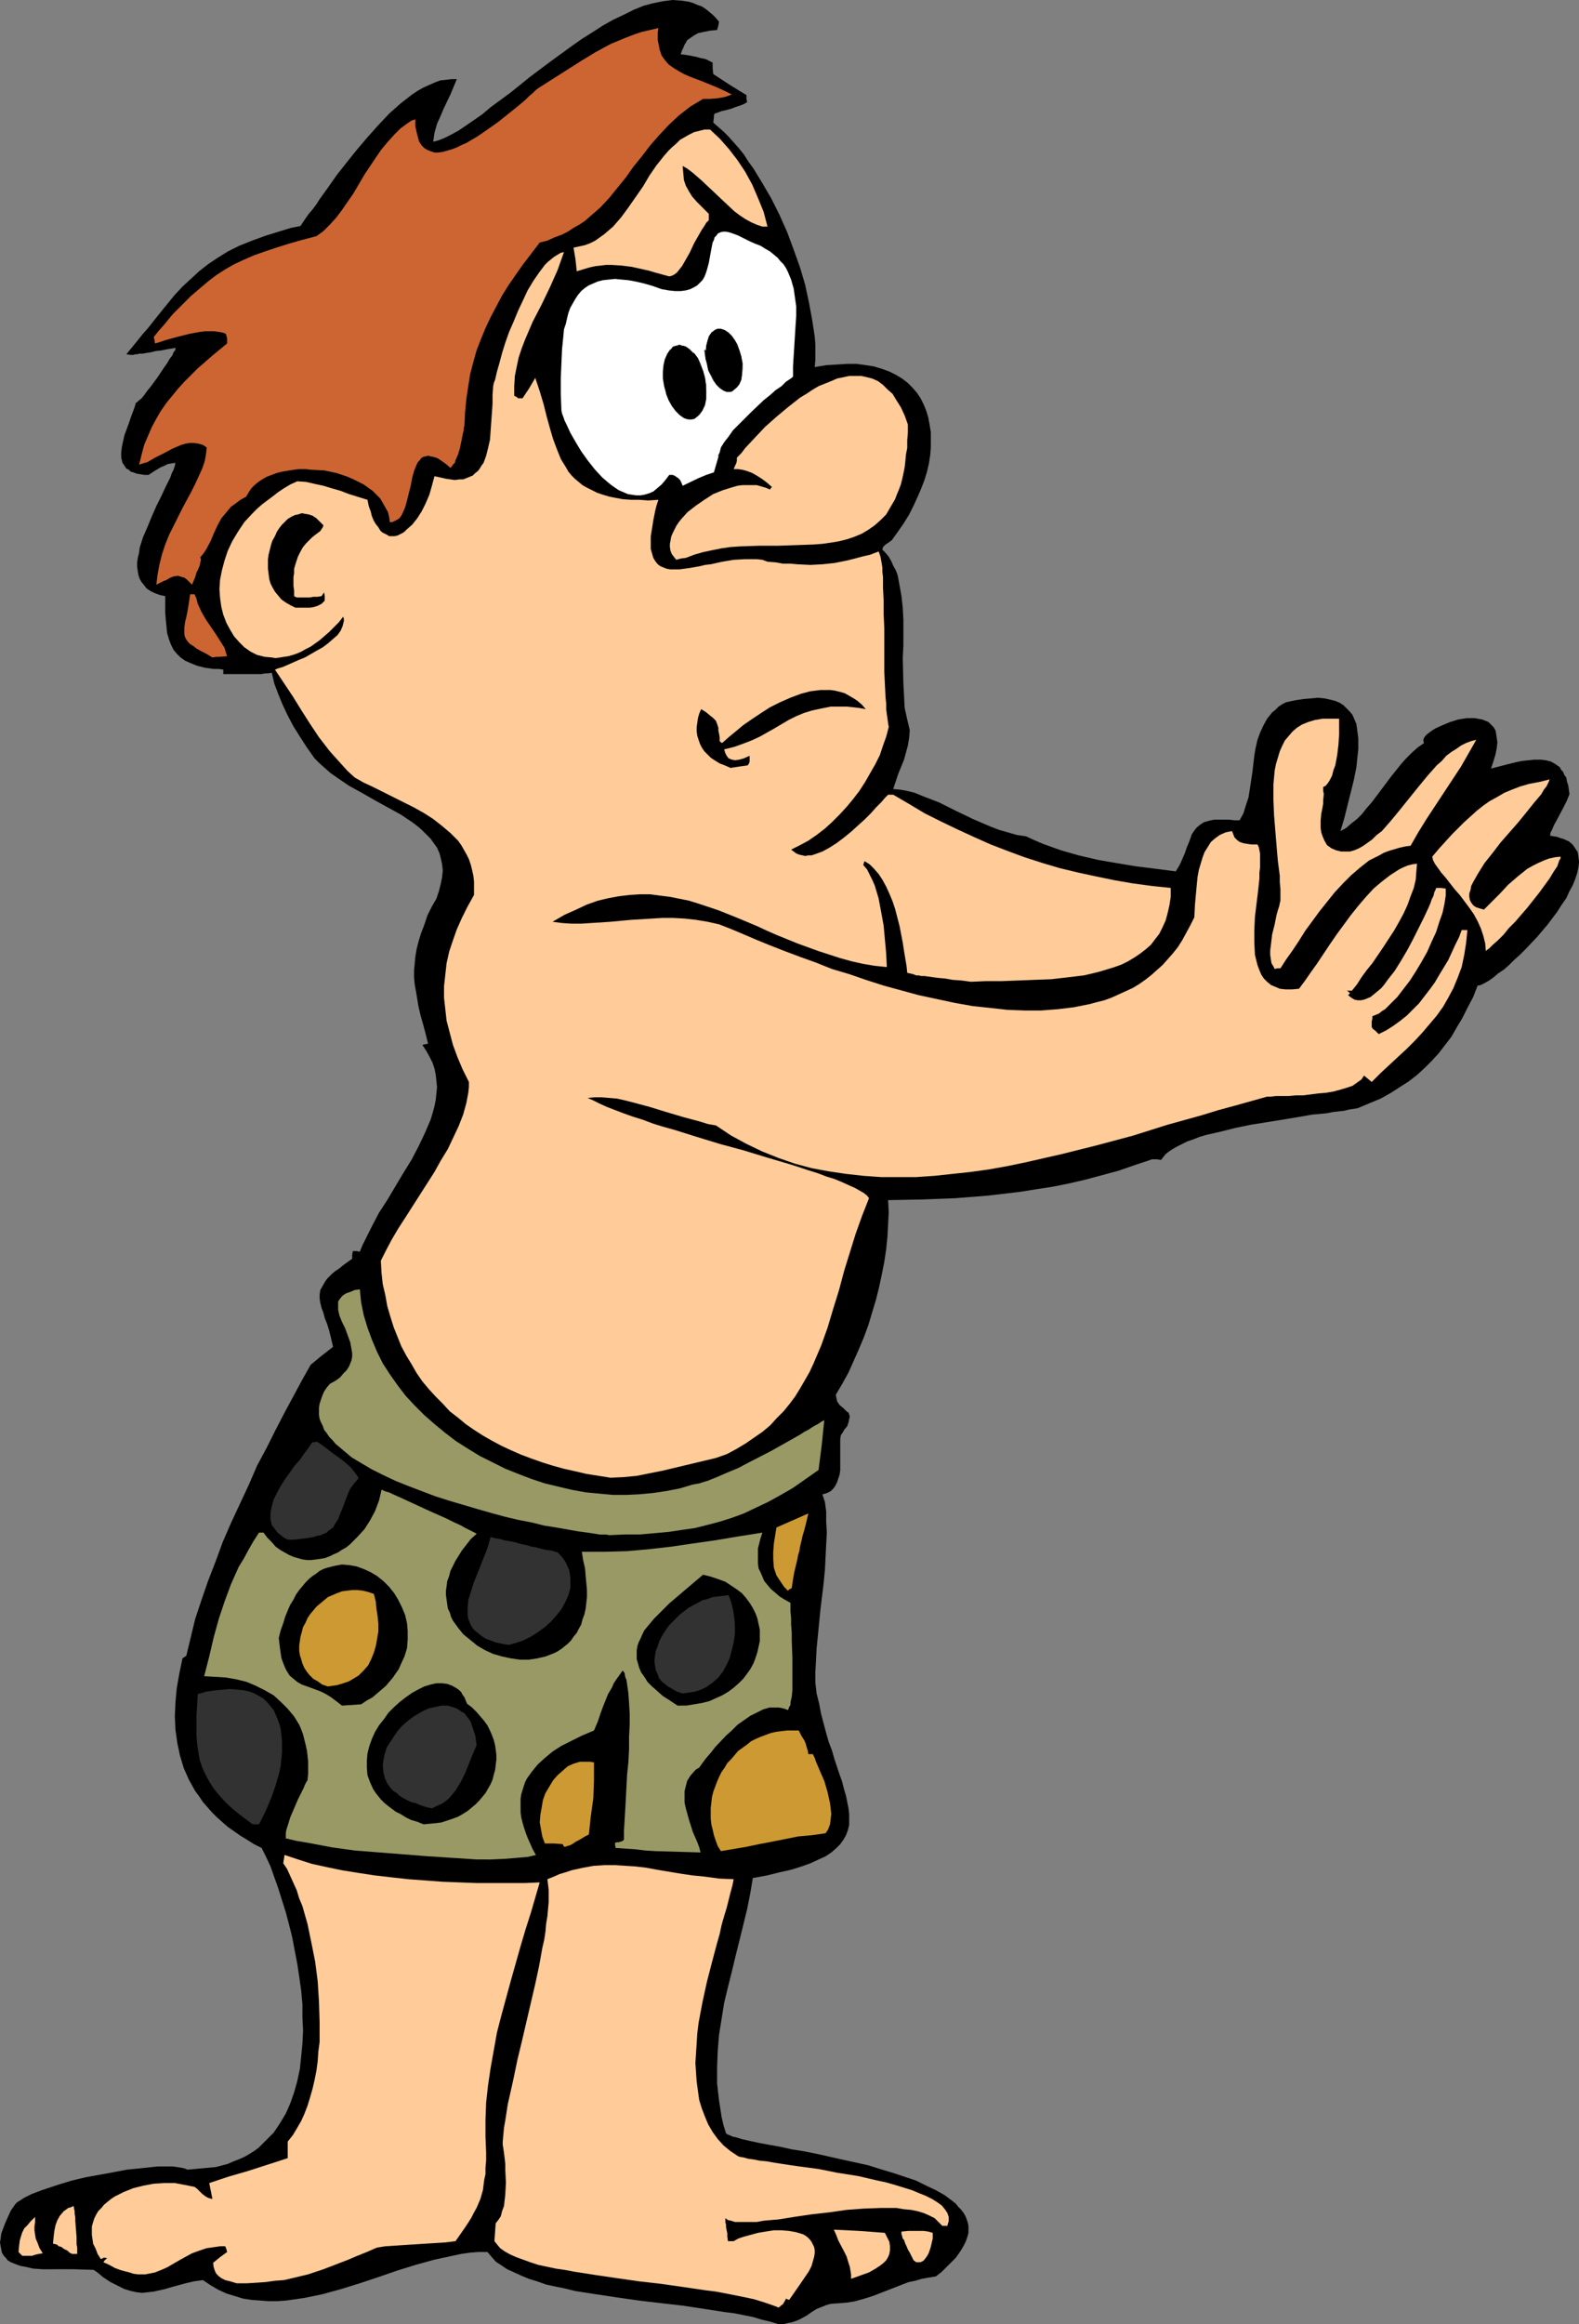
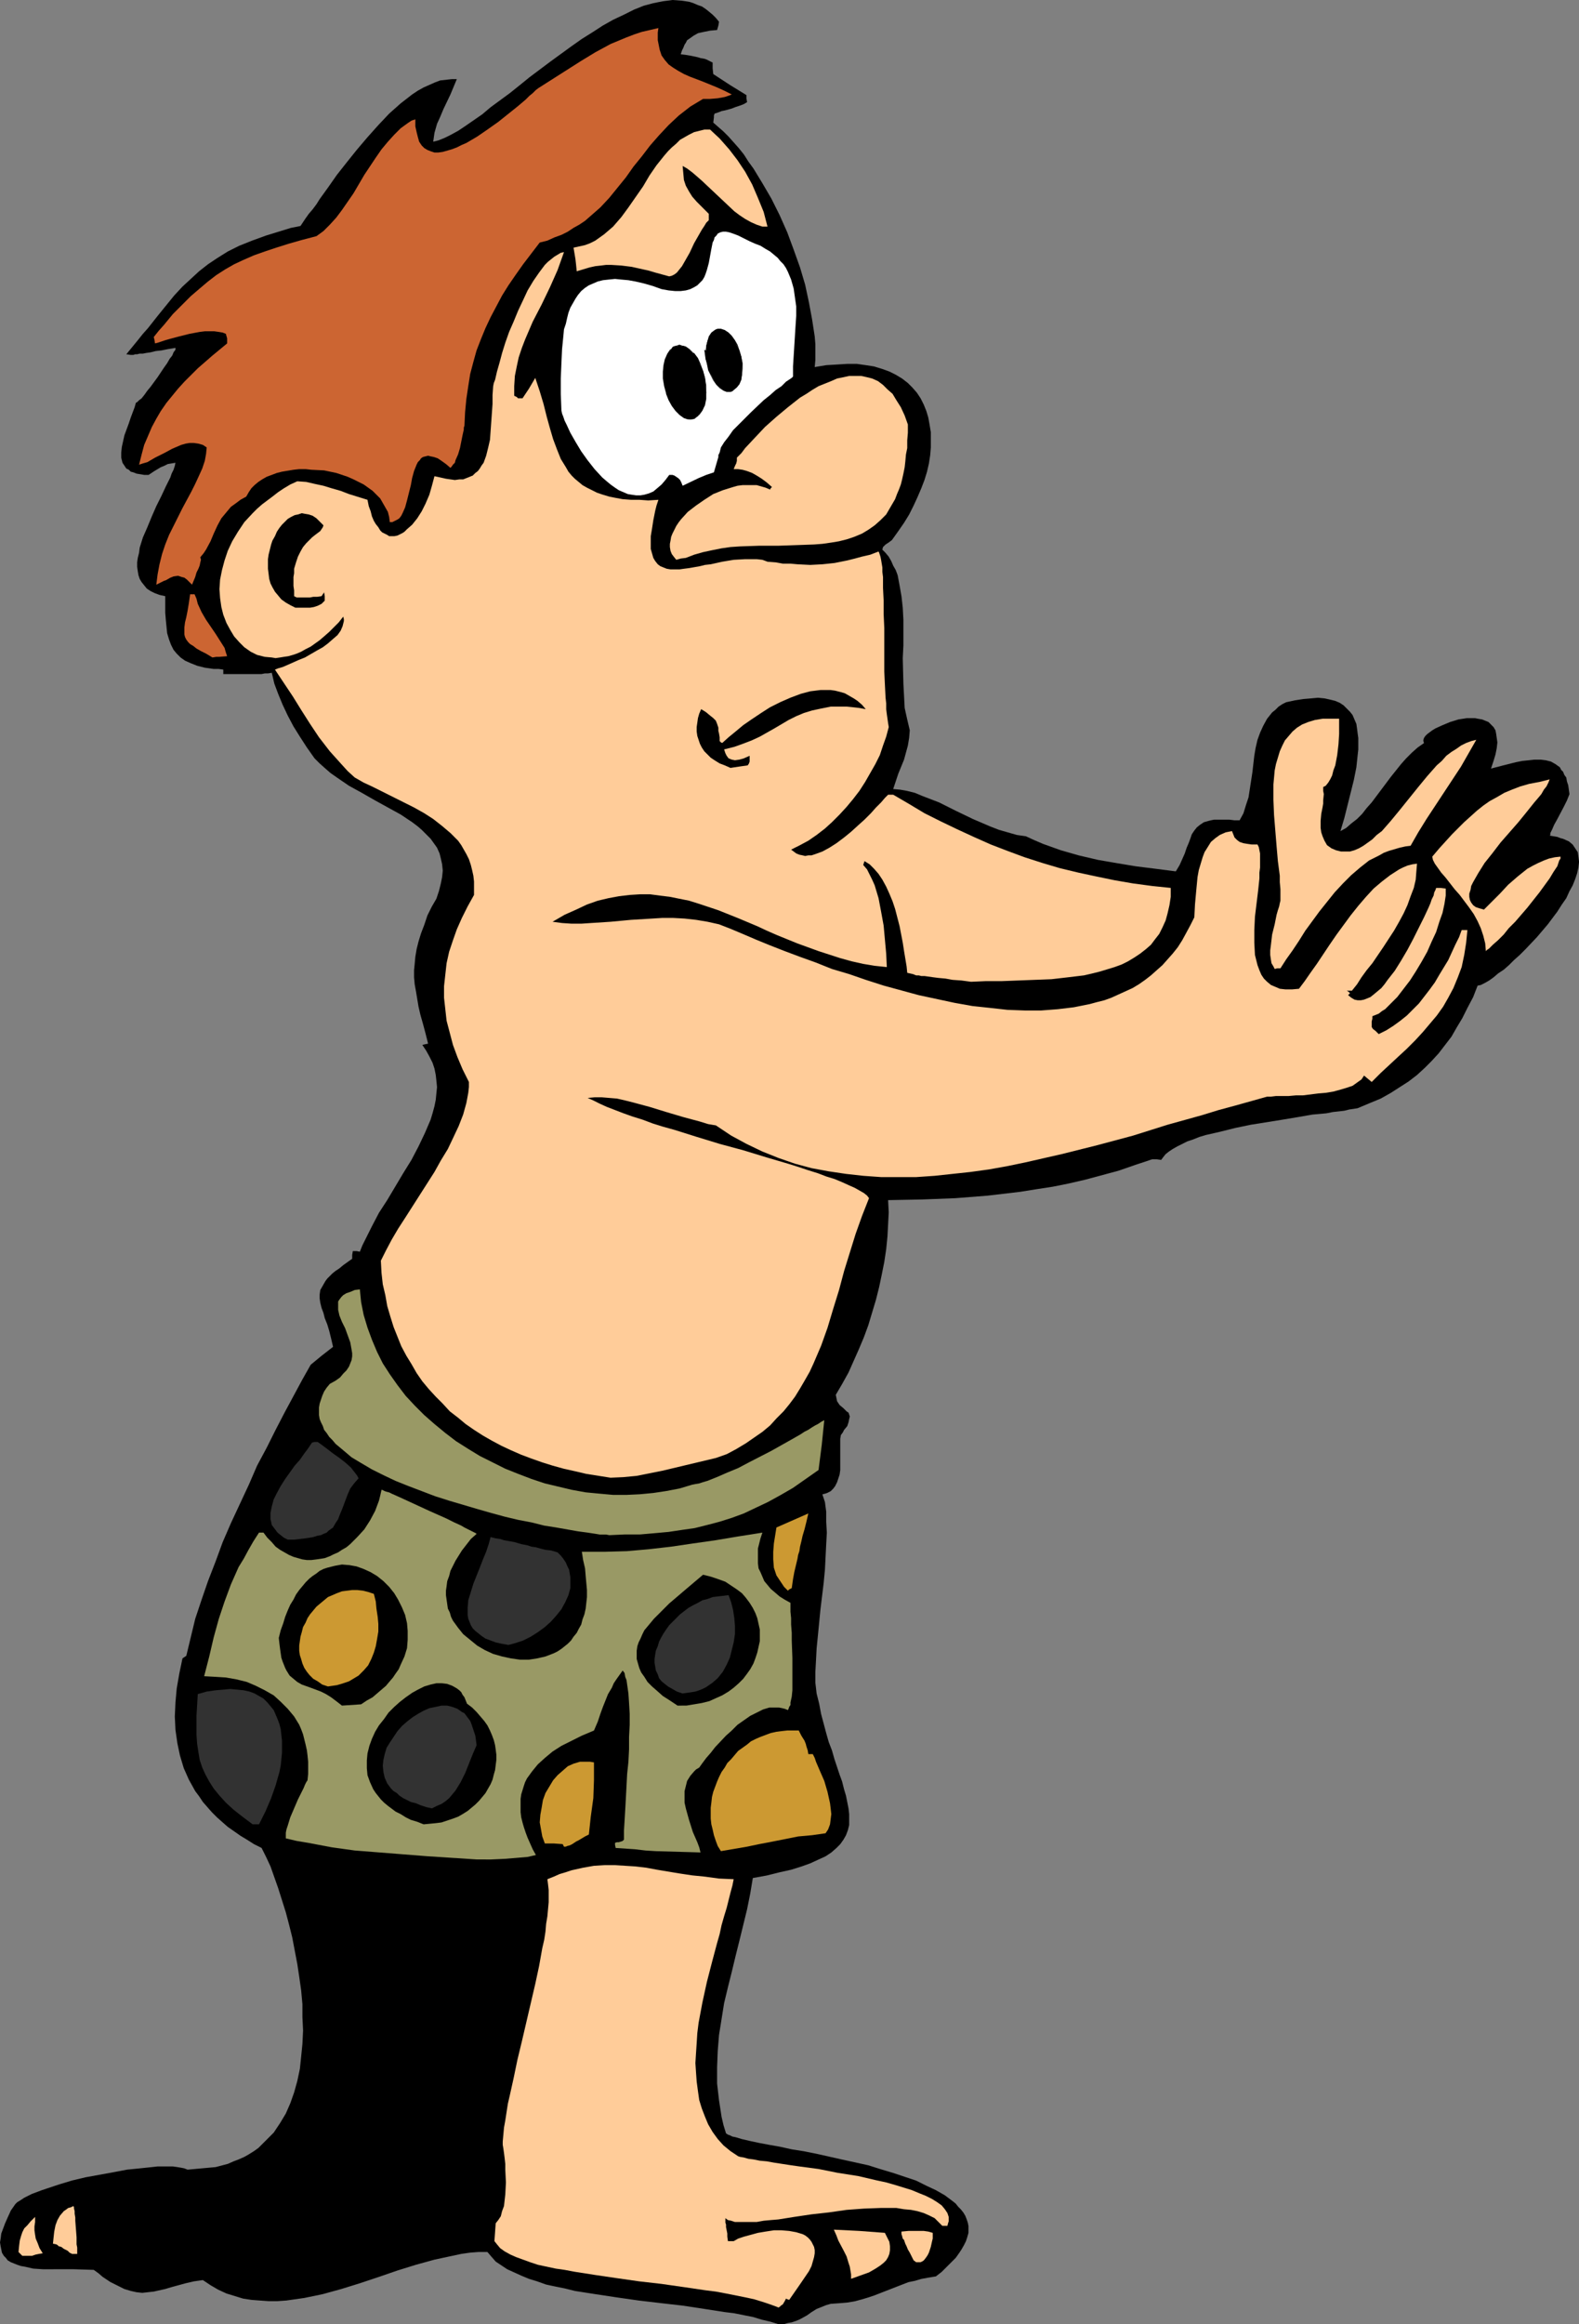
<svg xmlns="http://www.w3.org/2000/svg" xmlns:ns1="http://sodipodi.sourceforge.net/DTD/sodipodi-0.dtd" xmlns:ns2="http://www.inkscape.org/namespaces/inkscape" version="1.0" width="105.833mm" height="155.668mm" id="svg37" ns1:docname="Waiting for Uniform.wmf">
  <rect width="100%" height="100%" fill="#808080" stroke="none" />
  <ns1:namedview id="namedview37" pagecolor="#ffffff" bordercolor="#000000" borderopacity="0.25" ns2:showpageshadow="2" ns2:pageopacity="0.0" ns2:pagecheckerboard="0" ns2:deskcolor="#d1d1d1" ns2:document-units="mm" />
  <defs id="defs1">
    <pattern id="WMFhbasepattern" patternUnits="userSpaceOnUse" width="6" height="6" x="0" y="0" />
  </defs>
  <path style="fill:#000000;fill-opacity:1;fill-rule:evenodd;stroke:none" d="m 197.172,588.353 -2.101,-0.646 -2.101,-0.485 -2.101,-0.646 -2.424,-0.485 -2.424,-0.485 -2.586,-0.323 -5.172,-0.808 -5.333,-0.808 -5.657,-0.646 -5.495,-0.646 -5.657,-0.808 -5.333,-0.808 -5.172,-0.808 -2.586,-0.646 -2.424,-0.485 -2.263,-0.485 -2.263,-0.808 -2.101,-0.646 -1.939,-0.808 -1.778,-0.808 -1.778,-0.808 -1.455,-0.97 -1.455,-0.97 -1.131,-1.293 -0.97,-1.131 h -2.263 l -2.101,0.162 -2.263,0.323 -2.263,0.485 -4.525,0.97 -4.687,1.293 -4.687,1.454 -4.687,1.616 -4.848,1.616 -4.687,1.454 -4.687,1.293 -4.687,0.97 -2.263,0.323 -2.263,0.323 -2.263,0.162 h -2.263 l -2.263,-0.162 -2.101,-0.162 -2.101,-0.323 -2.101,-0.646 -2.101,-0.646 -2.101,-0.97 -1.939,-1.131 -1.939,-1.293 -2.263,0.323 -2.101,0.485 -1.778,0.485 -1.778,0.485 -1.616,0.485 -1.455,0.323 -1.455,0.323 -1.455,0.162 -1.455,0.162 -1.455,-0.162 -1.455,-0.323 -1.616,-0.485 -1.616,-0.808 -1.939,-0.97 -0.97,-0.646 -0.97,-0.646 -1.131,-0.97 -1.131,-0.808 -5.172,-0.162 H 13.414 10.828 L 8.404,574.295 6.303,573.81 5.333,573.648 4.364,573.325 3.556,573.002 2.747,572.679 1.939,572.194 1.455,571.548 0.97,571.063 0.485,570.255 0.323,569.447 0.162,568.639 0,567.67 l 0.162,-0.97 0.162,-1.293 0.485,-1.293 0.485,-1.293 0.646,-1.454 0.808,-1.778 1.131,-1.616 0.485,-0.485 0.808,-0.485 0.97,-0.646 0.97,-0.485 0.97,-0.485 1.293,-0.485 1.293,-0.485 1.455,-0.485 2.909,-0.97 3.232,-0.97 3.394,-0.808 3.556,-0.646 3.556,-0.646 3.394,-0.646 3.232,-0.323 3.071,-0.323 1.455,-0.162 h 3.879 l 1.131,0.162 0.97,0.162 0.808,0.162 0.808,0.323 1.778,-0.162 1.778,-0.162 1.778,-0.162 1.778,-0.162 3.071,-0.808 1.455,-0.646 1.293,-0.485 1.455,-0.646 1.131,-0.646 1.293,-0.808 1.131,-0.808 1.939,-1.939 1.939,-1.939 1.616,-2.424 1.455,-2.424 1.131,-2.585 0.97,-2.747 0.808,-2.909 0.646,-3.07 0.323,-3.07 0.323,-3.232 0.162,-3.393 -0.162,-3.393 v -3.232 l -0.323,-3.555 -0.485,-3.393 -0.485,-3.232 -0.646,-3.393 -0.646,-3.393 -0.808,-3.232 -0.808,-3.07 -0.97,-3.07 -0.97,-3.07 -0.97,-2.747 -0.97,-2.747 -1.131,-2.424 -1.131,-2.262 -1.939,-0.97 -1.778,-1.131 -1.616,-0.97 -1.616,-1.131 -1.616,-1.131 -1.293,-1.131 -1.455,-1.293 -1.293,-1.293 -1.131,-1.293 -1.131,-1.293 -0.97,-1.454 -0.97,-1.293 -0.808,-1.454 -0.808,-1.454 -0.646,-1.454 -0.646,-1.454 -0.485,-1.616 -0.485,-1.616 -0.646,-3.07 -0.485,-3.393 -0.162,-3.393 0.162,-3.555 0.323,-3.555 0.646,-3.717 0.808,-3.878 0.485,-0.323 0.485,-0.323 1.131,-4.686 1.131,-4.686 1.616,-4.848 1.616,-4.686 1.939,-5.009 1.778,-4.848 2.101,-4.848 2.263,-4.848 2.263,-4.848 2.101,-4.848 2.424,-4.525 2.263,-4.525 2.263,-4.363 2.263,-4.201 2.263,-4.201 2.101,-3.717 2.747,-2.262 2.909,-2.262 -0.485,-2.101 -0.485,-1.939 -0.485,-1.616 -0.646,-1.616 -0.323,-1.293 -0.485,-1.293 -0.323,-1.293 -0.162,-1.131 v -0.97 l 0.162,-1.131 0.646,-1.131 0.646,-1.131 0.485,-0.646 0.646,-0.646 0.646,-0.646 0.808,-0.646 0.97,-0.646 0.97,-0.808 1.131,-0.808 1.131,-0.808 v -0.97 l 0.162,-0.97 h 0.97 l 0.808,0.162 0.646,-1.616 0.808,-1.616 1.616,-3.232 L 96,307.023 l 2.101,-3.232 4.04,-6.787 2.101,-3.393 1.778,-3.393 1.616,-3.393 1.455,-3.393 0.485,-1.616 0.485,-1.778 0.323,-1.616 0.162,-1.616 0.162,-1.616 -0.162,-1.616 -0.162,-1.454 -0.323,-1.616 -0.485,-1.454 -0.808,-1.616 -0.808,-1.454 -0.97,-1.454 0.646,-0.162 0.808,-0.162 -0.646,-2.585 -0.646,-2.424 -0.646,-2.262 -0.485,-2.101 -0.323,-1.939 -0.323,-1.939 -0.323,-1.778 -0.162,-1.778 v -1.778 l 0.162,-1.616 0.162,-1.778 0.323,-1.939 0.485,-1.939 0.646,-2.101 0.808,-2.101 0.808,-2.424 1.131,-2.262 1.131,-1.939 0.646,-1.939 0.485,-1.939 L 112,222.026 112.162,220.41 112,218.794 l -0.323,-1.454 -0.323,-1.293 -0.646,-1.454 -0.808,-1.131 -0.808,-1.131 -1.131,-1.131 -1.131,-1.131 -1.131,-0.97 -1.293,-0.97 -2.909,-1.939 -3.232,-1.778 -3.232,-1.778 -3.394,-1.939 -3.232,-1.778 -3.071,-2.101 -1.616,-1.131 -1.293,-1.131 -1.455,-1.293 -1.293,-1.293 -1.939,-2.747 -1.778,-2.747 -1.616,-2.585 -1.455,-2.747 -1.293,-2.747 -1.131,-2.747 -0.97,-2.585 -0.646,-2.747 -0.97,0.162 h -0.808 l -0.808,0.162 H 65.131 59.798 58.343 56.566 v -1.131 l -1.131,-0.162 h -1.293 l -2.263,-0.323 -1.939,-0.485 -1.616,-0.646 -1.455,-0.646 -1.131,-0.808 -0.97,-0.97 -0.808,-0.97 -0.646,-1.293 -0.485,-1.293 -0.485,-1.616 -0.162,-1.616 -0.162,-1.616 -0.162,-1.939 v -2.101 -2.101 l -1.455,-0.323 -1.293,-0.485 -0.97,-0.485 -0.97,-0.646 -0.646,-0.808 -0.646,-0.808 -0.485,-0.808 -0.323,-0.97 -0.162,-0.97 -0.162,-1.131 v -1.131 l 0.162,-1.131 0.323,-1.293 0.162,-1.293 0.808,-2.585 1.131,-2.585 1.131,-2.747 1.131,-2.585 1.293,-2.585 1.131,-2.424 1.131,-2.262 0.323,-0.97 0.485,-0.97 0.323,-0.97 0.162,-0.808 -0.97,0.162 -0.97,0.162 -0.97,0.485 -0.808,0.323 -1.616,0.97 -1.455,0.97 h -1.131 l -0.97,-0.162 -0.97,-0.162 -0.808,-0.323 -0.646,-0.162 -0.485,-0.485 L 32,118.608 l -0.323,-0.485 -0.323,-0.485 -0.323,-0.485 -0.323,-1.293 v -1.293 l 0.162,-1.454 0.323,-1.454 0.323,-1.454 1.131,-3.07 0.485,-1.454 0.485,-1.293 0.485,-1.293 0.323,-1.131 0.323,-0.162 0.485,-0.485 0.646,-0.485 0.646,-0.808 0.808,-1.131 0.808,-0.97 1.778,-2.424 1.616,-2.424 0.808,-1.131 0.646,-1.131 0.646,-0.808 0.323,-0.808 0.485,-0.646 v -0.485 l -1.939,0.323 -1.616,0.323 -1.455,0.162 -1.293,0.323 -1.131,0.162 -0.808,0.162 h -0.808 l -0.646,0.162 h -0.485 l -0.485,0.162 H 33.131 L 32,89.683 l 1.455,-1.778 1.455,-1.778 1.293,-1.616 1.293,-1.454 2.424,-3.07 2.101,-2.585 2.101,-2.585 2.101,-2.262 2.101,-1.939 2.101,-1.939 2.263,-1.778 2.424,-1.616 2.586,-1.616 2.909,-1.454 1.616,-0.646 1.616,-0.646 1.778,-0.646 1.778,-0.646 2.101,-0.646 2.101,-0.646 2.101,-0.646 2.424,-0.485 0.646,-0.97 0.646,-0.97 0.808,-1.131 0.97,-1.131 0.97,-1.293 0.808,-1.293 2.101,-2.909 2.263,-3.232 2.424,-3.07 2.586,-3.232 2.747,-3.232 2.747,-3.07 2.747,-2.909 2.909,-2.585 1.455,-1.131 1.455,-1.131 1.455,-0.97 1.455,-0.808 1.455,-0.646 1.455,-0.646 1.293,-0.485 1.455,-0.162 1.455,-0.162 h 1.293 l -0.808,1.939 -0.808,1.939 -1.778,3.717 -0.808,1.939 -0.808,1.778 -0.646,2.262 -0.323,2.262 1.293,-0.323 1.616,-0.646 1.616,-0.808 1.778,-0.97 1.939,-1.293 2.101,-1.454 2.101,-1.454 2.101,-1.778 2.424,-1.778 2.424,-1.778 2.424,-1.939 2.586,-2.101 5.172,-3.878 5.333,-3.878 2.747,-1.939 2.586,-1.616 2.747,-1.778 2.586,-1.454 2.747,-1.293 2.586,-1.293 2.424,-0.97 2.424,-0.646 2.424,-0.485 L 170.343,0 l 2.263,0.162 1.131,0.162 0.97,0.162 0.97,0.323 1.131,0.485 0.97,0.323 0.97,0.646 0.808,0.646 0.97,0.808 0.808,0.808 0.808,0.97 -0.162,0.97 -0.323,1.131 -1.778,0.162 -1.616,0.323 -1.455,0.323 -1.131,0.646 -1.131,0.808 -0.485,0.323 -0.323,0.646 -0.323,0.485 -0.323,0.808 -0.323,0.646 -0.323,0.97 1.293,0.162 0.97,0.162 0.808,0.162 0.808,0.162 0.646,0.162 0.485,0.162 0.97,0.162 0.485,0.162 0.646,0.323 0.97,0.485 v 1.454 l 0.162,1.454 4.202,2.747 4.202,2.585 v 0.808 l 0.162,0.97 -0.808,0.485 -0.808,0.323 -1.455,0.485 -0.808,0.323 -1.131,0.323 -0.646,0.162 -0.808,0.162 -0.808,0.323 -0.97,0.323 -0.162,0.485 v 0.485 l -0.162,1.293 1.293,1.131 1.293,1.131 1.293,1.293 1.293,1.454 1.293,1.454 1.293,1.616 1.131,1.778 1.293,1.778 2.263,3.717 2.263,3.878 2.101,4.201 1.939,4.363 1.616,4.363 1.616,4.525 1.293,4.363 0.97,4.525 0.808,4.363 0.323,2.101 0.323,2.101 0.162,1.939 v 2.101 1.939 l -0.162,1.778 2.909,-0.485 2.747,-0.162 2.586,-0.162 h 2.424 l 2.263,0.323 2.101,0.323 2.101,0.646 1.778,0.646 1.616,0.808 1.616,0.97 1.455,1.131 1.131,1.131 1.131,1.293 0.97,1.454 0.808,1.616 0.646,1.616 0.485,1.616 0.323,1.778 0.323,1.939 v 1.778 2.101 l -0.162,1.939 -0.323,2.101 -0.485,2.101 -0.646,2.101 -0.808,2.101 -0.97,2.262 -0.97,2.101 -1.131,2.262 -1.293,2.101 -1.455,2.101 -1.616,2.262 -0.646,0.485 -0.485,0.323 -0.485,0.323 -0.323,0.323 -0.323,0.323 -0.162,0.646 0.808,0.808 0.808,0.97 0.646,1.131 0.485,1.131 0.646,1.131 0.485,1.293 0.485,2.585 0.485,2.747 0.323,2.909 0.162,3.07 v 6.464 l -0.162,3.232 0.162,6.464 0.162,3.07 0.162,3.07 0.646,2.909 0.646,2.747 -0.162,1.939 -0.323,1.939 -0.485,1.778 -0.485,1.778 -1.455,3.555 -0.646,1.939 -0.646,1.939 1.778,0.162 1.778,0.323 1.939,0.485 1.939,0.808 2.101,0.808 2.101,0.808 4.202,2.101 4.364,2.101 4.525,1.939 2.101,0.808 2.263,0.646 2.263,0.646 2.263,0.323 2.101,0.97 2.263,0.97 4.525,1.616 4.525,1.293 4.848,1.131 4.687,0.808 4.848,0.808 5.172,0.646 5.01,0.646 0.97,-1.616 0.646,-1.454 0.646,-1.454 0.485,-1.454 0.485,-1.131 0.485,-1.293 0.323,-0.97 0.646,-0.97 0.646,-0.808 0.808,-0.646 0.97,-0.646 1.131,-0.323 0.646,-0.162 0.808,-0.162 h 0.808 1.939 1.131 l 1.293,0.162 h 1.293 l 0.97,-1.778 0.646,-2.101 0.646,-1.939 0.323,-2.101 0.646,-4.201 0.485,-4.201 0.323,-1.939 0.485,-2.101 0.646,-1.778 0.808,-1.778 0.97,-1.778 1.293,-1.616 0.808,-0.646 0.808,-0.808 0.97,-0.646 0.97,-0.485 2.263,-0.485 2.101,-0.323 1.939,-0.162 1.778,-0.162 1.616,0.162 1.455,0.323 1.293,0.323 1.131,0.485 0.97,0.646 0.808,0.808 0.808,0.808 0.646,0.808 0.485,1.131 0.485,1.131 0.162,1.131 0.162,1.293 0.162,1.131 v 1.454 1.454 l -0.162,1.454 -0.323,3.07 -0.646,3.232 -0.808,3.232 -1.616,6.464 -0.97,3.232 1.455,-0.808 1.293,-1.131 1.455,-1.131 1.293,-1.293 1.131,-1.454 1.293,-1.454 2.424,-3.232 2.424,-3.232 2.586,-3.232 1.293,-1.454 1.455,-1.454 1.455,-1.293 1.616,-1.131 -0.162,-0.485 v -0.323 l 0.162,-0.485 0.323,-0.485 0.485,-0.485 0.646,-0.485 0.646,-0.485 0.808,-0.485 1.778,-0.808 1.939,-0.808 2.101,-0.646 2.101,-0.323 h 0.97 1.131 l 0.808,0.162 0.97,0.162 0.808,0.323 0.808,0.323 0.646,0.646 0.646,0.646 0.485,0.808 0.162,0.808 0.162,1.131 0.162,1.131 -0.162,1.454 -0.323,1.616 -0.485,1.616 -0.646,1.939 3.071,-0.808 3.232,-0.808 1.616,-0.323 1.616,-0.162 1.455,-0.162 h 1.616 l 1.293,0.162 1.293,0.323 1.131,0.646 1.131,0.808 0.323,0.646 0.485,0.485 0.323,0.808 0.485,0.646 0.162,0.97 0.323,0.97 0.162,1.131 0.162,1.131 -0.646,1.616 -0.808,1.616 -1.616,3.07 -0.808,1.454 -0.485,1.131 -0.323,0.646 -0.162,0.323 v 0.485 l -0.162,0.162 0.97,0.162 0.97,0.162 0.808,0.323 0.646,0.162 1.455,0.646 0.97,0.808 0.646,0.97 0.646,0.97 0.162,1.131 0.162,1.293 -0.162,1.454 -0.323,1.454 -0.485,1.454 -0.646,1.616 -0.808,1.454 -0.808,1.778 -1.131,1.616 -1.131,1.778 -2.424,3.232 -2.747,3.232 -2.909,3.07 -1.455,1.454 -1.455,1.293 -1.293,1.293 -1.293,1.131 -1.455,0.97 -1.131,0.97 -1.131,0.808 -1.131,0.646 -0.97,0.485 -0.808,0.162 -1.131,2.909 -1.455,2.747 -1.293,2.585 -1.455,2.424 -1.293,2.262 -1.616,2.101 -1.616,2.101 -1.778,1.939 -1.778,1.778 -1.939,1.778 -2.101,1.616 -2.263,1.454 -2.263,1.454 -2.586,1.454 -2.747,1.131 -3.071,1.293 -0.97,0.162 -1.131,0.162 -1.293,0.323 -1.455,0.162 -1.455,0.162 -1.616,0.323 -3.556,0.323 -3.717,0.646 -3.879,0.646 -8.081,1.293 -3.879,0.808 -3.879,0.97 -3.556,0.808 -1.616,0.485 -1.616,0.646 -1.455,0.485 -1.293,0.646 -1.293,0.646 -1.131,0.646 -0.97,0.646 -0.808,0.646 -0.646,0.808 -0.485,0.646 -1.131,-0.162 h -1.131 l -4.364,1.454 -4.202,1.454 -4.202,1.131 -4.202,1.131 -4.202,0.97 -4.04,0.808 -4.202,0.646 -4.04,0.646 -8.242,0.97 -8.242,0.646 -8.404,0.323 -8.566,0.162 0.162,3.07 -0.162,3.07 -0.162,3.07 -0.323,3.232 -0.485,3.232 -0.646,3.232 -0.646,3.07 -0.808,3.232 -0.97,3.232 -0.97,3.232 -1.131,3.07 -1.293,3.07 -1.293,2.909 -1.293,2.909 -1.616,2.909 -1.616,2.747 0.162,0.808 0.162,0.808 0.323,0.485 0.323,0.485 0.97,0.808 0.808,0.808 0.485,0.323 0.162,0.485 0.162,0.485 -0.162,0.646 -0.162,0.808 -0.323,0.97 -0.808,0.97 -0.323,0.646 -0.485,0.646 -0.162,0.97 v 5.494 2.424 l -0.162,1.131 -0.323,0.97 -0.323,0.97 -0.485,0.97 -0.485,0.646 -0.646,0.646 -0.97,0.485 -1.131,0.323 0.323,0.97 0.323,0.97 0.323,2.424 v 2.585 l 0.162,2.747 -0.162,2.909 -0.162,3.232 -0.162,3.232 -0.323,3.393 -0.808,6.625 -0.646,6.625 -0.323,3.232 -0.162,3.07 -0.162,2.909 v 2.747 l 0.323,2.747 0.646,2.585 0.485,2.585 0.646,2.424 0.646,2.424 0.646,2.262 0.808,2.101 0.646,2.262 0.646,1.939 0.646,1.939 0.646,1.778 0.485,1.939 0.485,1.616 0.323,1.616 0.323,1.616 0.162,1.454 v 1.454 1.293 l -0.323,1.293 -0.485,1.293 -0.646,1.131 -0.808,1.131 -0.97,0.97 -1.293,1.131 -1.455,0.97 -1.778,0.808 -2.101,0.97 -2.263,0.808 -2.586,0.808 -2.909,0.646 -3.232,0.808 -1.778,0.323 -1.778,0.323 -0.646,3.878 -0.808,4.04 -1.939,7.918 -0.97,3.878 -0.97,4.04 -0.97,3.878 -0.97,4.04 -0.646,4.04 -0.646,4.04 -0.323,4.04 -0.162,4.04 v 4.201 l 0.485,4.201 0.323,2.101 0.323,2.101 0.485,2.101 0.646,2.101 0.485,0.323 0.485,0.162 0.646,0.323 0.808,0.162 1.616,0.485 2.101,0.485 2.263,0.485 2.586,0.485 2.747,0.485 2.909,0.646 3.071,0.485 3.232,0.646 6.465,1.454 6.626,1.454 3.071,0.97 3.232,0.97 2.909,0.97 2.909,0.97 2.586,1.293 2.424,1.131 2.263,1.293 1.939,1.454 0.808,0.646 0.646,0.808 0.646,0.646 0.646,0.808 0.485,0.808 0.323,0.808 0.323,0.97 0.162,0.808 v 0.97 0.808 l -0.323,1.131 -0.323,0.97 -0.485,0.97 -0.646,1.131 -0.646,0.97 -0.808,1.131 -1.131,1.131 -1.131,1.131 -1.293,1.293 -1.455,1.131 -1.939,0.323 -1.778,0.323 -1.616,0.485 -1.616,0.323 -2.909,1.131 -2.909,1.131 -2.909,1.131 -1.455,0.485 -1.616,0.485 -1.778,0.485 -1.939,0.323 -1.939,0.162 -2.263,0.162 -1.131,0.323 -0.808,0.323 -0.808,0.323 -0.808,0.323 -1.293,0.808 -1.131,0.808 -1.455,0.808 -0.646,0.323 -0.808,0.323 -0.97,0.323 -0.97,0.162 -1.131,0.323 z" id="path1" />
  <path style="fill:#ffcc99;fill-opacity:1;fill-rule:evenodd;stroke:none" d="m 196.848,583.99 -1.778,-0.646 -1.939,-0.646 -2.101,-0.646 -2.263,-0.485 -2.424,-0.485 -2.424,-0.485 -2.586,-0.485 -2.586,-0.323 -5.495,-0.808 -5.657,-0.808 -5.657,-0.646 -5.657,-0.808 -5.495,-0.808 -5.172,-0.808 -2.586,-0.485 -2.263,-0.323 -2.263,-0.485 -2.263,-0.485 -1.939,-0.646 -1.778,-0.646 -1.778,-0.646 -1.455,-0.646 -1.455,-0.808 -1.131,-0.808 -0.808,-0.97 -0.646,-0.808 0.162,-2.262 0.162,-2.262 0.646,-0.808 0.646,-0.97 0.323,-1.293 0.485,-1.293 0.162,-1.454 L 128,555.55 128.162,552.48 128,549.248 v -1.454 l -0.162,-1.454 -0.162,-1.293 -0.162,-1.131 -0.162,-0.97 v -0.808 l 0.162,-1.778 0.162,-1.778 0.323,-1.778 0.323,-2.101 0.323,-2.101 0.485,-2.101 0.97,-4.363 0.97,-4.686 1.131,-4.686 1.131,-4.848 2.263,-9.695 0.97,-4.525 0.808,-4.525 0.485,-2.101 0.323,-2.101 0.162,-1.939 0.323,-1.939 0.162,-1.778 0.162,-1.778 v -3.07 l -0.162,-1.454 -0.162,-1.293 1.616,-0.646 1.455,-0.646 1.616,-0.485 1.455,-0.485 2.909,-0.646 2.747,-0.485 2.586,-0.162 h 2.747 l 2.586,0.162 2.586,0.162 2.747,0.323 2.586,0.485 2.909,0.485 2.909,0.485 3.232,0.485 3.232,0.323 3.556,0.485 3.717,0.162 -0.323,1.616 -0.485,1.778 -0.485,1.939 -0.485,1.939 -0.646,2.101 -0.646,2.262 -0.485,2.262 -0.646,2.262 -1.293,4.848 -1.293,5.009 -1.131,5.171 -0.97,5.171 -0.323,2.585 -0.162,2.585 -0.162,2.424 -0.162,2.585 0.162,2.424 0.162,2.262 0.323,2.424 0.323,2.262 0.646,2.101 0.808,2.101 0.808,1.939 1.131,1.939 1.293,1.778 1.455,1.616 1.778,1.454 1.939,1.293 0.485,0.162 0.97,0.162 1.131,0.323 1.293,0.162 1.616,0.323 1.778,0.162 1.778,0.323 2.101,0.323 2.101,0.323 2.263,0.323 4.848,0.646 4.848,0.97 5.172,0.808 4.848,1.131 2.263,0.485 2.263,0.646 2.101,0.646 2.101,0.646 1.939,0.808 1.616,0.646 1.616,0.808 1.293,0.808 1.131,0.808 0.808,0.97 0.646,0.97 0.323,0.97 v 1.131 l -0.162,0.485 L 240,563.468 h -1.293 l -0.97,-0.97 -0.97,-0.97 -1.293,-0.646 -1.455,-0.646 -1.616,-0.485 -1.616,-0.323 -1.778,-0.162 -1.939,-0.323 h -1.939 -1.939 l -4.364,0.162 -4.364,0.323 -4.525,0.646 -4.364,0.485 -4.364,0.646 -4.04,0.646 -1.939,0.162 -1.778,0.162 -1.778,0.323 h -1.616 -2.747 -1.131 l -0.97,-0.323 -0.808,-0.162 -0.646,-0.485 v 1.131 l 0.162,0.485 v 0.646 l 0.162,0.808 0.162,0.808 v 0.808 l 0.162,1.131 h 1.455 l 1.131,-0.646 1.455,-0.485 1.778,-0.485 1.778,-0.485 1.939,-0.323 2.101,-0.323 h 1.939 l 1.939,0.162 1.778,0.323 1.616,0.485 0.646,0.323 0.646,0.485 0.485,0.485 0.485,0.646 0.323,0.646 0.323,0.646 0.162,0.808 v 0.808 l -0.162,0.97 -0.323,1.131 -0.323,1.131 -0.646,1.293 -2.424,3.555 -2.586,3.717 -0.485,-0.162 -0.323,-0.162 -0.162,0.323 -0.162,0.323 -0.485,0.808 -0.485,0.323 -0.323,0.323 -0.323,0.162 z" id="path2" />
-   <path style="fill:#ffcc99;fill-opacity:1;fill-rule:evenodd;stroke:none" d="m 59.96,578.011 -1.616,-0.485 -1.293,-0.323 -0.97,-0.485 -0.646,-0.485 -0.646,-0.646 -0.323,-0.646 -0.323,-0.97 -0.162,-1.131 1.778,-1.454 1.778,-1.293 -0.162,-0.646 -0.323,-0.808 h -1.293 l -1.131,0.162 -1.131,0.162 -1.131,0.162 -1.939,0.646 -1.778,0.646 -1.778,0.97 -1.455,0.808 -3.071,1.778 -1.455,0.646 -1.616,0.646 -1.616,0.323 -0.808,0.162 h -0.97 -0.97 l -1.131,-0.162 -0.97,-0.323 -1.293,-0.323 -1.131,-0.323 -1.293,-0.485 -1.455,-0.808 -1.455,-0.646 0.485,-0.646 0.485,-0.323 -0.485,-0.162 h -0.485 l -0.162,0.162 -0.485,0.162 -0.808,-1.293 -0.485,-1.293 -0.646,-1.293 -0.162,-1.131 -0.162,-1.131 v -1.131 -0.97 l 0.323,-1.131 0.323,-0.97 0.485,-0.97 0.485,-0.808 0.808,-0.808 0.646,-0.808 0.97,-0.808 0.808,-0.646 0.97,-0.646 2.263,-1.131 2.424,-0.97 2.586,-0.646 2.586,-0.485 2.586,-0.162 h 2.747 l 2.586,0.485 2.424,0.485 0.646,0.485 0.485,0.485 0.808,0.808 0.646,0.485 0.485,0.323 0.323,0.162 0.485,0.162 0.646,0.162 -0.808,-4.04 4.848,-1.616 5.01,-1.454 10.02,-3.232 v -4.201 l 1.293,-1.616 0.97,-1.616 1.131,-1.939 0.808,-1.778 0.808,-2.101 0.646,-2.101 0.646,-2.262 0.485,-2.101 0.485,-2.424 0.323,-2.424 0.162,-2.424 0.323,-2.424 v -5.009 l -0.162,-5.171 -0.323,-5.171 -0.646,-5.009 -0.97,-4.848 -0.97,-4.686 -0.646,-2.262 -0.646,-2.262 -0.808,-1.939 -0.646,-2.101 -0.808,-1.778 -0.808,-1.778 -0.808,-1.778 -0.97,-1.454 0.162,-0.97 0.162,-1.131 3.394,1.131 3.556,1.131 3.717,0.808 3.879,0.808 4.04,0.646 4.202,0.646 4.202,0.485 4.364,0.485 8.727,0.646 8.566,0.323 h 4.202 4.04 4.04 l 3.717,-0.162 -1.131,3.878 -1.131,3.878 -1.293,4.04 -1.293,4.363 -2.424,8.564 -2.424,8.888 -1.131,4.363 -0.808,4.525 -0.808,4.525 -0.646,4.363 -0.485,4.363 -0.162,4.363 v 4.201 l 0.162,4.04 v 2.101 l -0.162,1.778 v 1.616 l -0.323,1.454 -0.162,1.293 -0.162,1.293 -0.646,2.262 -0.97,2.262 -0.646,1.131 -0.646,1.293 -0.808,1.293 -0.97,1.454 -1.131,1.616 -1.131,1.616 -2.586,0.323 -2.586,0.162 -5.172,0.323 -2.586,0.162 -2.424,0.162 -2.424,0.162 -2.101,0.323 -2.586,1.131 -2.424,0.97 -2.263,0.97 -2.101,0.808 -2.101,0.808 -2.101,0.808 -3.879,1.293 -4.04,0.97 -2.101,0.485 -2.263,0.162 -2.263,0.323 -2.263,0.162 -2.586,0.162 z" id="path3" />
  <path style="fill:#ffcc99;fill-opacity:1;fill-rule:evenodd;stroke:none" d="m 215.596,576.88 v -1.131 l -0.162,-0.97 -0.162,-0.97 -0.323,-0.97 -0.485,-1.616 -0.646,-1.293 -1.455,-2.747 -0.485,-1.293 -0.646,-1.454 6.465,0.323 6.465,0.485 0.646,1.293 0.485,0.97 0.162,1.131 v 0.97 l -0.162,0.97 -0.323,0.808 -0.485,0.808 -0.646,0.646 -0.808,0.646 -0.97,0.646 -0.808,0.485 -1.131,0.646 -2.263,0.808 z" id="path4" />
  <path style="fill:#ffcc99;fill-opacity:1;fill-rule:evenodd;stroke:none" d="m 231.434,572.194 -0.485,-0.97 -0.485,-0.97 -0.485,-0.808 -0.323,-0.808 -0.323,-0.646 -0.162,-0.485 -0.162,-0.485 -0.323,-0.323 -0.162,-0.646 -0.162,-0.485 v -0.646 l 1.778,-0.162 h 1.939 0.97 0.97 l 1.131,0.162 1.131,0.323 v 0.485 0.323 0.646 l -0.162,0.646 -0.323,1.454 -0.485,1.454 -0.323,0.646 -0.323,0.485 -0.485,0.646 -0.323,0.323 -0.646,0.323 h -0.485 -0.646 z" id="path5" />
  <path style="fill:#ffcc99;fill-opacity:1;fill-rule:evenodd;stroke:none" d="m 5.657,571.063 -0.646,-0.646 -0.323,-0.323 0.162,-1.616 0.162,-1.293 0.323,-1.131 0.323,-0.97 0.485,-0.97 0.808,-0.808 0.808,-0.97 0.485,-0.485 0.646,-0.646 v 1.293 l -0.162,1.131 v 0.97 l 0.162,1.131 0.162,0.97 0.485,1.131 0.485,1.293 0.808,1.293 -0.97,0.162 -0.808,0.162 -0.485,0.162 -0.485,0.162 h -0.97 z" id="path6" />
  <path style="fill:#ffcc99;fill-opacity:1;fill-rule:evenodd;stroke:none" d="m 18.263,570.578 -0.646,-0.323 -0.485,-0.485 -0.97,-0.485 -0.646,-0.485 -0.646,-0.162 -0.323,-0.323 -0.323,-0.162 -0.808,-0.162 0.162,-1.616 0.162,-1.454 0.323,-1.616 0.485,-1.293 0.646,-1.131 0.97,-1.131 0.485,-0.323 0.646,-0.485 0.646,-0.162 0.646,-0.323 0.162,0.323 v 0.323 l 0.162,0.646 v 0.646 l 0.162,0.97 v 0.808 l 0.162,2.101 0.162,2.101 v 1.778 l 0.162,0.808 v 1.616 z" id="path7" />
  <path style="fill:#999965;fill-opacity:1;fill-rule:evenodd;stroke:none" d="M 120.727,470.715 108.283,469.907 102.141,469.422 96,468.937 l -6.141,-0.485 -5.818,-0.808 -5.98,-1.131 -2.909,-0.485 -2.747,-0.646 v -0.646 -0.808 l 0.162,-0.808 0.323,-0.97 0.646,-2.101 0.97,-2.262 0.97,-2.262 0.97,-1.939 0.485,-0.97 0.323,-0.808 0.323,-0.646 0.323,-0.485 0.162,-1.616 v -1.616 -1.454 l -0.162,-1.616 -0.162,-1.293 -0.323,-1.454 -0.323,-1.293 -0.323,-1.293 -0.485,-1.293 -0.485,-1.131 -1.293,-2.101 -1.616,-1.939 -1.778,-1.778 -1.778,-1.616 -2.263,-1.293 -2.263,-1.131 -2.263,-0.97 -2.586,-0.646 -2.747,-0.485 -2.586,-0.162 -2.909,-0.162 1.293,-5.009 1.131,-4.848 1.293,-4.686 1.455,-4.363 1.616,-4.363 1.939,-4.363 1.293,-2.101 1.131,-2.101 1.293,-2.262 1.455,-2.262 h 1.131 l 0.97,1.293 1.131,1.131 0.97,1.131 1.131,0.808 1.131,0.646 1.131,0.646 1.131,0.485 1.131,0.323 1.131,0.323 1.131,0.162 h 1.131 l 1.293,-0.162 1.131,-0.162 0.97,-0.162 1.293,-0.485 0.97,-0.485 1.131,-0.485 0.97,-0.646 1.131,-0.646 0.97,-0.808 1.778,-1.778 1.778,-1.939 1.455,-2.262 1.293,-2.424 L 96,379.901 l 0.323,-1.293 0.323,-1.454 h 0.162 l 0.323,0.162 0.323,0.162 0.485,0.162 0.646,0.162 0.646,0.323 1.455,0.646 1.778,0.808 2.101,0.97 4.202,1.939 4.364,1.939 1.939,0.97 1.778,0.808 0.808,0.485 0.646,0.323 0.646,0.323 0.646,0.323 0.323,0.162 0.323,0.162 0.323,0.162 0.162,0.162 -1.455,1.293 -1.131,1.454 -1.131,1.454 -0.808,1.293 -0.808,1.293 -0.646,1.293 -0.646,1.293 -0.323,1.293 -0.485,1.293 -0.162,1.293 -0.162,1.131 v 1.131 l 0.162,1.131 0.162,1.131 0.162,1.131 0.485,0.97 0.323,1.131 0.485,0.97 1.293,1.778 1.293,1.616 1.778,1.454 1.778,1.454 1.939,1.131 2.101,0.97 2.263,0.646 2.263,0.485 2.263,0.323 h 2.263 l 2.101,-0.323 2.101,-0.485 2.101,-0.808 0.97,-0.485 0.97,-0.646 0.808,-0.646 0.808,-0.646 0.808,-0.808 0.646,-0.97 0.808,-0.97 0.485,-0.97 0.646,-1.131 0.323,-1.293 0.485,-1.293 0.323,-1.454 0.162,-1.454 0.162,-1.454 v -1.778 l -0.162,-1.778 -0.162,-1.778 -0.162,-1.939 -0.485,-2.101 -0.323,-2.101 h 2.909 2.909 l 5.657,-0.162 5.495,-0.485 5.657,-0.646 5.495,-0.808 5.657,-0.808 5.818,-0.97 6.141,-0.97 -0.485,1.454 -0.323,1.293 L 192,392.02 v 1.293 1.293 1.131 l 0.162,1.293 0.485,0.97 0.485,1.131 0.485,1.131 0.808,0.97 0.808,0.97 1.131,0.97 1.131,0.97 1.293,0.808 1.455,0.808 v 0.97 1.293 l 0.162,1.616 v 1.616 l 0.162,2.101 v 1.939 l 0.162,4.363 v 4.363 1.939 1.939 l -0.162,1.616 -0.323,1.454 v 0.646 l -0.323,0.485 -0.162,0.485 -0.162,0.323 -0.808,-0.323 -0.646,-0.162 -0.808,-0.162 h -0.808 -1.616 l -1.616,0.485 -1.616,0.808 -1.616,0.808 -1.616,1.131 -1.616,1.131 -1.455,1.454 -1.455,1.293 -2.747,2.909 -1.131,1.454 -1.131,1.293 -0.97,1.293 -0.808,1.131 -0.808,0.485 -0.485,0.485 -0.97,1.131 -0.808,1.293 -0.323,1.293 -0.323,1.293 v 1.454 1.454 l 0.323,1.454 0.808,2.909 0.97,3.07 1.131,2.585 0.485,1.293 0.323,1.293 -5.657,-0.162 -5.657,-0.162 -2.586,-0.162 -2.747,-0.323 -2.424,-0.162 -2.424,-0.162 -0.162,-0.808 v -0.485 l 0.485,-0.162 h 0.485 l 0.485,-0.162 0.485,-0.162 0.323,-0.323 v -2.262 l 0.162,-2.585 0.162,-2.747 0.162,-2.909 0.162,-3.07 0.162,-3.07 0.323,-3.07 0.162,-3.232 v -3.07 l 0.162,-3.07 v -2.747 l -0.162,-2.747 -0.162,-2.424 -0.323,-2.262 -0.162,-1.131 -0.323,-0.808 -0.162,-0.97 -0.485,-0.646 -0.808,1.131 -0.808,1.131 -0.646,0.97 -0.485,1.131 -0.97,1.616 -0.646,1.616 -0.646,1.616 -0.646,1.778 -0.646,1.939 -0.485,1.131 -0.485,1.131 -3.071,1.293 -2.586,1.293 -2.586,1.293 -2.263,1.454 -1.939,1.616 -1.778,1.616 -1.455,1.778 -1.293,1.778 -0.485,0.97 -0.323,0.97 -0.646,2.101 -0.162,1.131 v 0.97 1.293 1.131 l 0.162,1.293 0.323,1.293 0.323,1.131 0.485,1.454 0.485,1.293 0.646,1.454 0.646,1.454 0.808,1.454 -2.101,0.485 -1.939,0.162 -1.939,0.162 -1.939,0.162 -3.556,0.162 z" id="path8" />
  <path style="fill:#cc9932;fill-opacity:1;fill-rule:evenodd;stroke:none" d="m 182.626,468.614 -0.808,-1.293 -0.485,-1.293 -0.485,-1.454 -0.323,-1.454 -0.323,-1.293 -0.162,-1.454 v -1.293 -1.454 l 0.162,-1.293 0.162,-1.454 0.323,-1.293 0.485,-1.293 0.485,-1.293 0.485,-1.131 0.646,-1.293 0.808,-1.131 0.646,-1.131 0.97,-0.97 1.778,-2.101 1.131,-0.808 1.131,-0.808 0.97,-0.808 1.293,-0.646 1.131,-0.485 1.293,-0.485 1.293,-0.485 1.455,-0.323 1.293,-0.162 1.455,-0.162 h 1.455 1.455 l 0.646,1.293 0.808,1.293 0.323,0.808 0.162,0.646 0.323,0.97 0.162,0.97 h 1.131 l 0.485,0.97 0.162,0.485 0.162,0.485 0.485,1.131 0.485,1.131 1.131,2.585 0.808,2.747 0.646,2.909 0.162,1.293 0.162,1.454 -0.162,1.293 -0.162,1.293 -0.485,1.293 -0.646,0.97 -3.394,0.485 -3.556,0.323 -3.232,0.646 -3.232,0.646 -3.394,0.646 -3.071,0.646 z" id="path9" />
  <path style="fill:#cc9932;fill-opacity:1;fill-rule:evenodd;stroke:none" d="m 142.869,467.483 -0.162,-0.323 -0.162,-0.323 -2.263,-0.162 h -2.263 l -0.646,-1.778 -0.323,-1.778 -0.323,-1.778 0.162,-1.939 0.323,-1.778 0.323,-1.939 0.646,-1.778 0.97,-1.616 0.97,-1.616 1.131,-1.293 1.293,-1.131 1.293,-1.131 1.455,-0.646 1.616,-0.485 h 0.808 0.97 0.808 l 0.97,0.162 v 2.262 2.262 l -0.162,4.525 -0.646,4.686 -0.485,4.525 -0.97,0.485 -0.808,0.485 -0.808,0.485 -0.646,0.323 -0.485,0.323 -0.485,0.323 -0.646,0.323 -0.646,0.162 -0.323,0.162 z" id="path10" />
  <path style="fill:#323232;fill-opacity:1;fill-rule:evenodd;stroke:none" d="m 64,461.827 -2.586,-1.939 -2.263,-1.778 -1.939,-1.778 -1.616,-1.778 -1.455,-1.778 -1.131,-1.778 -0.97,-1.778 -0.808,-1.778 -0.646,-1.939 -0.323,-1.939 -0.323,-2.101 -0.162,-2.262 v -2.262 -2.585 l 0.162,-2.747 0.162,-2.747 2.263,-0.646 2.263,-0.323 1.939,-0.162 1.778,-0.162 1.778,0.162 1.616,0.162 1.455,0.323 1.293,0.485 1.131,0.646 1.131,0.646 0.97,0.97 0.808,0.97 0.808,0.97 0.485,1.131 0.485,1.131 0.485,1.293 0.323,1.293 0.162,1.454 0.162,1.454 v 1.454 1.616 l -0.162,1.616 -0.162,1.616 -0.323,1.616 -0.97,3.393 -1.131,3.232 -1.455,3.393 -1.616,3.232 z" id="path11" />
  <path style="fill:#000000;fill-opacity:1;fill-rule:evenodd;stroke:none" d="m 107.313,461.827 -1.616,-0.646 -1.616,-0.485 -1.293,-0.646 -1.293,-0.808 -1.293,-0.646 -1.939,-1.454 -0.97,-0.808 -0.808,-0.808 -0.646,-0.808 -0.646,-0.808 -0.646,-0.97 -0.808,-1.778 -0.646,-1.778 -0.162,-1.778 v -1.939 l 0.162,-1.778 0.485,-1.939 0.646,-1.778 0.808,-1.778 L 96,436.781 l 1.293,-1.616 1.131,-1.616 1.455,-1.454 1.455,-1.293 1.455,-1.131 1.616,-1.131 1.455,-0.808 1.616,-0.808 1.616,-0.485 1.455,-0.323 H 112 l 1.293,0.162 1.293,0.485 1.131,0.646 0.646,0.485 0.485,0.485 0.323,0.646 0.485,0.646 0.323,0.808 0.323,0.808 1.293,0.97 1.131,1.131 0.97,1.131 0.97,1.131 0.808,1.131 0.646,1.293 0.485,1.131 0.485,1.293 0.323,1.293 0.162,1.131 0.162,1.293 v 1.293 l -0.162,1.293 -0.162,1.293 -0.323,1.131 -0.323,1.293 -0.485,1.131 -0.646,1.131 -0.646,1.131 -0.808,0.97 -0.808,0.97 -0.97,0.97 -0.97,0.808 -0.97,0.808 -1.293,0.808 -1.131,0.646 -1.293,0.485 -1.455,0.485 -1.455,0.485 -1.293,0.162 -1.616,0.162 z" id="path12" />
  <path style="fill:#323232;fill-opacity:1;fill-rule:evenodd;stroke:none" d="m 109.414,457.788 -1.455,-0.323 -1.455,-0.485 -1.131,-0.485 -1.293,-0.323 -0.97,-0.485 -0.97,-0.485 -0.97,-0.646 -0.646,-0.646 -0.808,-0.485 -0.646,-0.646 -0.485,-0.646 -0.485,-0.646 -0.646,-1.454 -0.323,-1.454 -0.162,-1.616 0.162,-1.454 0.323,-1.454 0.485,-1.616 0.808,-1.293 0.97,-1.454 0.97,-1.454 1.131,-1.293 1.293,-1.131 1.455,-1.131 1.293,-0.808 1.455,-0.808 1.455,-0.646 1.616,-0.323 1.455,-0.323 h 1.455 l 1.293,0.323 1.293,0.485 1.131,0.808 0.646,0.323 0.485,0.646 0.485,0.646 0.485,0.646 0.323,0.808 0.323,0.97 0.323,0.97 0.323,0.97 0.162,1.131 0.162,1.293 -0.97,2.262 -1.939,4.848 -1.131,2.262 -1.293,2.101 -0.808,0.97 -0.808,0.97 -0.97,0.808 -0.97,0.646 -1.131,0.485 z" id="path13" />
  <path style="fill:#000000;fill-opacity:1;fill-rule:evenodd;stroke:none" d="m 86.626,431.771 -1.455,-1.131 -1.293,-0.97 -1.293,-0.808 -1.293,-0.646 -2.586,-0.97 -2.263,-0.808 -1.131,-0.646 -0.97,-0.808 -0.97,-0.808 -0.808,-1.293 -0.323,-0.646 -0.323,-0.808 -0.323,-0.808 -0.323,-0.97 -0.162,-1.131 -0.162,-1.131 -0.162,-1.293 -0.162,-1.454 0.485,-1.939 0.646,-1.778 0.485,-1.616 0.646,-1.616 0.646,-1.454 0.808,-1.293 0.646,-1.293 0.808,-1.131 0.808,-0.97 0.808,-0.97 0.97,-0.97 0.808,-0.646 0.97,-0.646 0.808,-0.646 0.97,-0.485 0.97,-0.323 1.939,-0.485 1.778,-0.323 1.939,0.162 1.778,0.323 1.778,0.646 1.778,0.808 1.616,0.97 1.616,1.293 1.455,1.454 1.293,1.616 0.97,1.616 0.97,1.939 0.808,1.939 0.485,2.101 0.162,1.939 v 2.262 l -0.162,2.101 -0.646,2.101 -0.97,2.101 -0.485,1.131 -0.808,1.131 -0.646,0.97 -0.97,1.131 -0.808,0.97 -1.131,0.97 -1.131,0.97 -1.131,0.97 -1.455,0.808 -1.455,0.97 z" id="path14" />
  <path style="fill:#000000;fill-opacity:1;fill-rule:evenodd;stroke:none" d="m 171.636,431.771 -1.939,-1.293 -1.778,-1.131 -1.455,-1.293 -1.293,-1.131 -1.131,-1.131 -0.808,-1.293 -0.808,-1.131 -0.485,-1.131 -0.323,-1.131 -0.323,-1.131 v -0.97 -1.131 l 0.162,-1.131 0.323,-0.97 0.485,-0.97 0.485,-1.131 0.485,-0.97 0.808,-0.97 1.616,-1.939 1.939,-1.939 1.939,-1.939 4.364,-3.717 2.101,-1.778 2.101,-1.778 1.939,0.485 1.939,0.646 1.778,0.646 1.455,0.97 1.455,0.97 1.293,0.97 0.97,1.131 0.97,1.293 0.808,1.293 0.646,1.293 0.485,1.293 0.323,1.454 0.323,1.454 v 1.454 1.454 l -0.323,1.454 -0.323,1.454 -0.485,1.454 -0.485,1.293 -0.808,1.454 -0.808,1.131 -0.97,1.293 -1.131,1.131 -1.293,1.131 -1.293,0.97 -1.616,0.97 -1.455,0.646 -1.778,0.808 -1.939,0.485 -1.939,0.323 -1.939,0.323 z" id="path15" />
  <path style="fill:#323232;fill-opacity:1;fill-rule:evenodd;stroke:none" d="m 172.929,428.701 -1.455,-0.485 -1.131,-0.646 -1.131,-0.646 -0.808,-0.646 -0.808,-0.646 -0.646,-0.808 -0.323,-0.97 -0.485,-0.97 -0.162,-0.97 -0.162,-0.97 v -0.97 l 0.162,-1.131 0.162,-0.97 0.485,-1.131 0.323,-1.131 0.485,-0.97 0.646,-1.131 0.646,-0.97 0.808,-1.131 0.808,-0.808 1.939,-1.939 2.101,-1.616 1.131,-0.646 1.293,-0.646 1.131,-0.646 1.293,-0.323 1.293,-0.485 1.293,-0.162 1.455,-0.162 1.293,-0.162 0.646,1.778 0.485,1.939 0.323,2.101 0.162,1.939 v 2.101 l -0.323,2.101 -0.485,1.939 -0.485,1.939 -0.808,1.778 -0.97,1.778 -1.293,1.616 -1.293,1.131 -1.616,1.131 -0.97,0.485 -0.808,0.323 -0.97,0.323 -0.97,0.162 -1.131,0.162 z" id="path16" />
  <path style="fill:#cc9932;fill-opacity:1;fill-rule:evenodd;stroke:none" d="m 83.071,426.924 -1.455,-0.485 -1.131,-0.808 -1.131,-0.646 -0.97,-0.97 -0.646,-0.808 -0.646,-0.97 -0.485,-1.131 -0.323,-1.131 -0.323,-0.97 -0.162,-1.131 v -1.293 l 0.162,-1.131 0.162,-1.131 0.323,-1.131 0.323,-1.293 0.646,-1.131 0.485,-1.131 0.646,-0.97 0.808,-0.97 0.808,-0.97 0.97,-0.808 0.97,-0.808 0.97,-0.808 1.131,-0.485 1.131,-0.485 1.293,-0.485 1.293,-0.162 1.293,-0.162 h 1.293 l 1.455,0.162 1.293,0.323 1.455,0.485 0.485,1.939 0.162,1.778 0.323,2.101 0.162,1.778 v 1.939 l -0.323,1.939 -0.323,1.778 -0.485,1.616 -0.646,1.616 -0.808,1.616 -1.131,1.293 -1.293,1.293 -1.616,0.97 -0.808,0.485 -0.97,0.323 -0.97,0.323 -1.131,0.323 -1.131,0.162 z" id="path17" />
  <path style="fill:#323232;fill-opacity:1;fill-rule:evenodd;stroke:none" d="m 128.808,416.42 -1.778,-0.323 -1.455,-0.323 -1.293,-0.485 -1.293,-0.485 -0.97,-0.646 -0.808,-0.646 -0.808,-0.646 -0.646,-0.646 -0.485,-0.808 -0.323,-0.808 -0.323,-0.808 -0.162,-0.97 v -0.808 -0.97 l 0.162,-1.939 0.646,-2.101 0.646,-2.101 1.616,-4.04 0.808,-2.101 0.808,-1.939 0.646,-1.939 0.485,-1.778 1.293,0.323 1.131,0.162 0.97,0.323 0.97,0.162 1.778,0.323 1.616,0.485 1.616,0.323 0.97,0.323 1.131,0.162 1.131,0.323 1.293,0.323 1.455,0.162 1.616,0.485 0.808,0.808 0.646,0.808 0.646,0.97 0.323,0.808 0.485,0.97 0.162,0.97 0.162,0.97 v 0.808 1.939 L 144,403.816 l -0.808,1.778 -0.97,1.778 -1.293,1.616 -1.455,1.616 -1.455,1.293 -1.778,1.293 -1.778,1.131 -1.939,0.97 -1.939,0.646 z" id="path18" />
  <path style="fill:#cc9932;fill-opacity:1;fill-rule:evenodd;stroke:none" d="m 199.596,402.685 -0.97,-0.97 -0.646,-0.97 -0.646,-0.97 -0.646,-0.97 -0.323,-0.97 -0.323,-0.97 -0.162,-2.101 v -1.939 l 0.162,-2.101 0.646,-4.04 8.081,-3.555 -0.485,2.101 -0.485,1.939 -0.485,1.616 -0.323,1.454 -0.323,1.293 -0.162,1.131 -0.323,0.97 -0.162,0.97 -0.808,3.393 -0.323,1.778 -0.162,1.131 -0.162,1.131 -0.646,0.323 z" id="path19" />
  <path style="fill:#323232;fill-opacity:1;fill-rule:evenodd;stroke:none" d="m 72.889,389.758 -0.97,-0.485 -0.808,-0.646 -0.808,-0.646 -0.485,-0.646 -0.485,-0.646 -0.485,-0.646 -0.162,-0.808 -0.162,-0.646 v -0.808 -0.808 l 0.323,-1.616 0.485,-1.778 0.808,-1.616 0.97,-1.778 1.131,-1.778 2.424,-3.393 1.293,-1.454 1.131,-1.616 0.97,-1.293 0.97,-1.454 0.646,-0.162 h 0.808 l 1.131,0.808 1.293,0.97 1.455,1.131 1.616,1.131 1.455,1.131 1.455,1.293 1.131,1.454 0.485,0.646 0.323,0.646 -1.131,1.293 -0.97,1.293 -0.646,1.454 -0.485,1.293 -0.97,2.585 -0.485,1.131 -0.485,1.293 -0.646,0.97 -0.646,1.131 -1.131,0.808 -0.485,0.485 -0.808,0.323 -0.646,0.323 -0.97,0.162 -0.97,0.323 -0.97,0.162 -1.131,0.162 -1.293,0.162 -1.455,0.162 z" id="path20" />
  <path style="fill:#999965;fill-opacity:1;fill-rule:evenodd;stroke:none" d="m 154.343,388.627 -0.808,-0.162 h -0.808 -0.808 l -0.97,-0.162 -2.101,-0.323 -2.424,-0.323 -2.747,-0.485 -2.747,-0.485 -3.071,-0.485 -3.232,-0.808 -3.394,-0.646 -3.394,-0.808 -3.556,-0.97 -3.394,-0.97 -7.111,-2.101 -3.556,-1.131 -3.394,-1.293 -3.394,-1.293 -3.232,-1.293 -3.071,-1.454 -2.909,-1.454 -2.747,-1.616 -2.424,-1.454 -2.101,-1.778 -1.939,-1.616 -0.808,-0.97 -0.808,-0.808 -0.646,-0.97 -0.646,-0.808 -0.323,-0.97 -0.485,-0.97 -0.323,-0.808 -0.162,-0.97 v -0.97 -0.97 l 0.162,-0.97 0.323,-0.97 0.323,-0.97 0.485,-1.131 0.646,-0.97 0.808,-0.97 1.455,-0.808 1.131,-0.808 0.808,-0.97 0.808,-0.808 0.646,-0.97 0.323,-0.808 0.323,-0.808 0.162,-0.97 v -0.808 l -0.162,-0.97 -0.323,-1.778 -0.646,-1.778 -0.646,-1.778 -0.808,-1.616 -0.646,-1.616 -0.323,-1.454 v -0.808 -0.646 -0.646 l 0.323,-0.485 0.485,-0.646 0.485,-0.485 0.808,-0.485 0.97,-0.323 1.131,-0.485 1.293,-0.162 0.323,3.232 0.646,3.232 0.97,3.232 1.131,3.07 1.293,3.07 1.455,2.909 1.778,2.747 1.939,2.747 2.101,2.747 2.263,2.424 2.424,2.424 2.586,2.262 2.747,2.262 2.747,2.101 3.071,1.939 2.909,1.778 3.232,1.616 3.232,1.616 3.232,1.293 3.394,1.293 3.394,1.131 3.394,0.808 3.394,0.808 3.556,0.646 3.394,0.323 3.556,0.323 h 3.394 l 3.394,-0.162 3.394,-0.323 3.232,-0.485 3.394,-0.646 3.232,-0.97 0.808,-0.162 0.97,-0.162 0.97,-0.323 1.131,-0.323 2.424,-0.97 2.586,-1.131 2.747,-1.131 2.747,-1.454 5.657,-2.909 2.586,-1.454 2.586,-1.454 2.263,-1.293 0.97,-0.646 0.97,-0.485 0.97,-0.646 0.808,-0.485 0.646,-0.323 0.485,-0.323 0.485,-0.323 0.323,-0.162 0.323,-0.162 v 0 l -0.646,6.302 -0.808,6.302 -3.232,2.262 -3.232,2.262 -3.071,1.778 -3.232,1.778 -3.071,1.454 -3.071,1.454 -3.071,1.131 -3.071,0.97 -3.071,0.808 -3.232,0.808 -3.394,0.485 -3.232,0.485 -3.556,0.323 -3.717,0.323 h -3.879 z" id="path21" />
  <path style="fill:#ffcc99;fill-opacity:1;fill-rule:evenodd;stroke:none" d="m 154.667,374.083 -3.071,-0.485 -3.071,-0.485 -2.747,-0.646 -2.909,-0.646 -2.909,-0.808 -2.586,-0.808 -2.747,-0.97 -2.586,-0.97 -2.586,-1.131 -2.424,-1.131 -2.424,-1.293 -2.263,-1.293 -2.263,-1.454 -2.101,-1.454 -1.939,-1.616 -2.101,-1.616 -1.778,-1.939 -1.778,-1.778 -1.778,-1.939 -1.616,-1.939 -1.455,-2.101 -1.293,-2.262 -1.293,-2.101 -1.293,-2.424 -0.97,-2.424 -0.97,-2.424 -0.808,-2.585 -0.808,-2.747 -0.485,-2.747 -0.646,-2.747 -0.323,-2.909 -0.162,-3.07 1.293,-2.585 1.455,-2.747 1.616,-2.747 1.778,-2.747 3.717,-5.817 3.717,-5.817 1.616,-2.909 1.778,-2.909 1.455,-3.07 1.293,-2.747 1.131,-2.909 0.808,-2.909 0.485,-2.585 0.162,-1.454 v -1.293 l -1.616,-3.232 -1.293,-3.07 -1.131,-3.07 -0.808,-3.07 -0.808,-3.07 -0.323,-2.909 -0.323,-2.909 v -2.909 l 0.323,-2.909 0.323,-2.909 0.646,-2.909 0.97,-2.909 0.97,-2.747 1.293,-2.909 1.455,-2.909 1.616,-2.909 v -1.778 -1.616 l -0.162,-1.454 -0.323,-1.454 -0.323,-1.293 -0.485,-1.454 -0.646,-1.293 -1.293,-2.262 -0.808,-1.131 -1.939,-1.939 -2.101,-1.778 -2.263,-1.778 -2.263,-1.454 -2.586,-1.454 -5.172,-2.585 -5.172,-2.585 -2.424,-1.131 -2.263,-1.293 -1.778,-1.616 -1.616,-1.778 -1.455,-1.616 -1.455,-1.616 -2.747,-3.555 -2.263,-3.393 -2.263,-3.555 -2.101,-3.393 -2.263,-3.393 -2.263,-3.393 0.808,-0.323 1.131,-0.323 1.131,-0.485 1.455,-0.646 1.455,-0.646 1.616,-0.646 3.071,-1.778 1.455,-0.808 1.293,-0.97 1.293,-1.131 1.131,-0.97 0.808,-1.131 0.485,-1.131 0.323,-1.293 v -0.485 l -0.162,-0.646 -1.131,1.454 -1.293,1.293 -1.131,1.131 -1.293,1.131 -1.131,0.97 -1.131,0.808 -1.131,0.808 -1.293,0.646 -1.131,0.646 -1.131,0.485 -0.97,0.323 -1.131,0.323 -1.131,0.162 -0.97,0.162 -1.131,0.162 -0.97,-0.162 -1.778,-0.162 -1.939,-0.485 -1.616,-0.808 -1.616,-1.131 -1.293,-1.293 -1.293,-1.454 -0.97,-1.616 -0.97,-1.778 -0.808,-2.101 -0.485,-1.939 -0.323,-2.262 -0.162,-2.262 0.162,-2.424 0.485,-2.424 0.646,-2.424 0.808,-2.424 1.131,-2.424 1.455,-2.424 1.616,-2.424 2.101,-2.262 1.131,-1.131 1.293,-1.131 1.293,-0.97 1.293,-0.97 1.455,-1.131 1.455,-0.97 1.616,-0.97 1.778,-0.808 2.263,0.162 2.101,0.485 2.263,0.485 2.101,0.646 2.263,0.646 2.101,0.808 4.687,1.454 0.323,1.616 0.485,1.293 0.323,1.293 0.485,1.131 0.485,0.808 0.646,0.808 0.485,0.808 0.485,0.485 0.646,0.323 0.646,0.323 0.485,0.323 h 0.646 0.646 l 0.808,-0.162 0.646,-0.323 0.646,-0.323 0.485,-0.323 0.646,-0.646 1.293,-1.131 1.293,-1.616 1.131,-1.778 0.97,-1.939 0.97,-2.262 0.646,-2.262 0.646,-2.424 1.455,0.323 1.455,0.323 1.131,0.162 1.131,0.162 1.131,-0.162 h 0.97 l 0.808,-0.323 0.808,-0.323 0.808,-0.323 0.646,-0.646 0.646,-0.485 0.485,-0.646 0.485,-0.808 0.485,-0.646 0.646,-1.778 0.485,-1.939 0.485,-2.101 0.162,-2.262 0.162,-2.262 0.323,-4.525 v -2.262 l 0.162,-2.262 0.162,-0.808 0.323,-0.808 0.485,-2.101 0.646,-2.262 0.646,-2.424 L 128,86.774 l 0.97,-2.747 1.131,-2.585 1.131,-2.747 1.293,-2.747 1.131,-2.424 1.455,-2.424 1.455,-2.101 1.455,-1.939 0.808,-0.808 0.808,-0.646 0.808,-0.646 0.808,-0.485 0.808,-0.485 0.808,-0.162 -0.808,2.262 -0.808,2.262 -1.939,4.363 -2.101,4.363 -2.263,4.363 -1.939,4.525 -0.808,2.101 -0.808,2.424 -0.485,2.262 -0.485,2.424 -0.162,2.585 v 2.424 l 0.646,0.323 0.323,0.323 h 0.485 0.646 l 1.616,-2.424 1.616,-2.747 1.131,3.393 0.97,3.232 0.808,3.232 0.808,2.909 0.808,2.747 0.97,2.585 0.97,2.424 1.293,2.101 0.646,1.131 0.808,0.97 0.808,0.808 0.97,0.808 0.97,0.808 1.131,0.646 1.293,0.646 1.293,0.646 1.455,0.485 1.616,0.485 1.616,0.323 1.778,0.323 2.101,0.162 h 2.101 l 2.263,0.162 2.586,-0.162 -0.485,1.454 -0.323,1.293 -0.485,2.424 -0.323,2.101 -0.323,1.939 v 1.778 1.454 l 0.323,1.131 0.323,1.131 0.485,0.808 0.646,0.808 0.646,0.485 0.808,0.323 0.808,0.323 0.97,0.162 h 2.263 l 1.131,-0.162 1.293,-0.162 2.747,-0.485 1.293,-0.323 1.455,-0.162 2.909,-0.646 2.909,-0.485 2.909,-0.162 h 1.455 1.455 l 1.455,0.162 1.293,0.485 2.101,0.162 1.778,0.323 h 1.939 l 1.778,0.162 3.232,0.162 3.071,-0.162 3.071,-0.323 1.616,-0.323 1.616,-0.323 1.939,-0.485 1.778,-0.485 2.101,-0.485 2.101,-0.808 0.162,0.323 0.162,0.485 0.162,0.485 0.162,0.808 0.162,0.97 0.162,0.97 v 1.131 l 0.162,1.293 v 1.293 1.454 l 0.162,3.232 v 3.393 l 0.162,3.555 v 3.555 3.717 3.717 l 0.162,3.393 0.162,3.232 0.162,1.454 v 1.454 l 0.162,1.293 0.162,1.131 0.162,1.131 0.162,0.97 -0.646,2.424 -0.808,2.262 -0.808,2.424 -1.131,2.262 -1.293,2.262 -1.293,2.262 -1.455,2.262 -1.616,2.101 -1.616,1.939 -1.778,1.939 -1.939,1.939 -1.778,1.616 -2.101,1.616 -2.101,1.454 -2.101,1.131 -2.263,1.131 0.646,0.485 0.646,0.485 0.808,0.323 0.808,0.162 0.646,0.162 0.808,-0.162 h 0.808 l 0.97,-0.323 1.778,-0.646 1.778,-0.97 1.778,-1.131 1.939,-1.454 1.778,-1.454 1.778,-1.616 1.616,-1.454 1.616,-1.616 1.293,-1.454 1.293,-1.293 0.97,-1.131 0.485,-0.485 0.323,-0.323 h 1.293 l 3.879,2.262 4.04,2.424 4.202,2.101 4.04,1.939 4.202,1.939 4.364,1.939 4.202,1.616 4.364,1.616 4.525,1.454 4.364,1.293 4.687,1.131 4.525,0.97 4.687,0.97 4.687,0.808 4.848,0.646 4.687,0.485 v 2.262 l -0.323,2.101 -0.485,2.101 -0.485,1.778 -0.808,1.778 -0.808,1.616 -1.131,1.454 -0.97,1.293 -1.293,1.131 -1.455,1.131 -1.455,0.97 -1.616,0.97 -1.616,0.808 -1.778,0.646 -3.717,1.131 -1.939,0.485 -2.101,0.485 -4.04,0.485 -4.202,0.485 -4.202,0.162 -4.202,0.162 -4.202,0.162 h -4.04 l -3.717,0.162 -2.424,-0.323 -2.263,-0.162 -1.778,-0.323 -1.778,-0.162 -1.293,-0.162 -1.131,-0.162 -1.131,-0.162 h -0.808 l -0.646,-0.162 h -0.646 l -0.808,-0.323 -1.455,-0.323 -0.162,-1.616 -0.323,-1.939 -0.323,-1.939 -0.323,-2.101 -0.808,-4.201 -1.131,-4.363 -0.646,-1.939 -0.808,-1.939 -0.808,-1.778 -0.97,-1.778 -0.97,-1.454 -1.131,-1.293 -1.131,-1.131 -1.293,-0.808 -0.162,0.485 -0.162,0.485 0.97,1.131 0.646,1.293 0.646,1.293 0.646,1.454 0.485,1.616 0.485,1.616 0.646,3.393 0.646,3.555 0.323,3.555 0.323,3.555 0.162,3.393 -3.071,-0.323 -2.909,-0.485 -2.909,-0.646 -2.909,-0.808 -5.495,-1.778 -5.333,-1.939 -5.172,-2.101 -2.586,-1.131 -2.424,-1.131 -5.01,-2.101 -4.848,-1.939 -4.848,-1.616 -2.586,-0.808 -2.424,-0.485 -2.424,-0.485 -2.586,-0.323 -2.424,-0.323 h -2.586 l -2.586,0.162 -2.747,0.323 -2.586,0.485 -2.747,0.646 -2.747,0.97 -2.747,1.293 -2.909,1.293 -3.071,1.778 2.424,0.323 2.424,0.162 h 2.424 l 2.424,-0.162 5.01,-0.323 5.172,-0.485 5.333,-0.323 2.586,-0.162 h 2.747 l 2.909,0.162 2.909,0.323 2.909,0.485 2.909,0.646 2.909,1.131 3.071,1.293 3.394,1.454 3.556,1.454 3.717,1.454 3.879,1.454 4.04,1.454 4.04,1.616 4.364,1.293 4.202,1.454 4.525,1.454 8.889,2.424 4.525,0.97 4.525,0.97 4.525,0.808 4.525,0.485 4.364,0.485 4.364,0.162 h 4.202 l 4.202,-0.323 4.04,-0.485 4.04,-0.808 1.778,-0.485 1.939,-0.485 1.778,-0.646 1.778,-0.808 1.778,-0.808 1.778,-0.808 1.616,-0.97 1.616,-1.131 1.455,-1.131 1.455,-1.293 1.455,-1.293 1.293,-1.454 1.293,-1.454 1.293,-1.616 1.131,-1.778 0.97,-1.778 1.131,-2.101 0.97,-1.939 0.162,-3.232 0.323,-3.555 0.323,-3.393 0.323,-1.778 0.485,-1.616 0.485,-1.616 0.485,-1.293 0.808,-1.293 0.808,-1.293 1.131,-0.97 1.131,-0.808 1.455,-0.646 1.616,-0.323 0.323,0.808 0.323,0.808 0.646,0.646 0.646,0.485 0.97,0.323 0.97,0.162 1.131,0.162 h 1.455 l 0.323,0.646 0.162,0.808 0.162,0.808 v 1.131 2.424 l -0.162,1.293 v 1.454 l -0.323,3.07 -0.808,6.625 -0.162,3.393 v 3.232 l 0.162,3.07 0.323,1.293 0.323,1.293 0.485,1.293 0.485,1.131 0.646,0.97 0.808,0.808 0.97,0.808 1.131,0.485 1.131,0.485 1.455,0.162 h 1.616 l 1.778,-0.162 1.455,-1.939 1.455,-2.101 1.616,-2.262 1.616,-2.424 1.616,-2.424 1.778,-2.585 3.556,-4.848 1.939,-2.424 1.939,-2.262 1.939,-2.101 2.101,-1.778 2.101,-1.616 2.263,-1.454 0.97,-0.485 1.131,-0.485 1.293,-0.323 1.131,-0.162 -0.162,1.939 -0.162,2.101 -0.485,2.101 -0.808,2.101 -0.808,2.262 -0.97,2.101 -1.131,2.101 -1.293,2.262 -2.747,4.201 -2.747,4.04 -1.455,1.778 -1.293,1.778 -1.131,1.778 -1.293,1.616 h -1.293 l 0.485,0.323 0.323,0.323 -0.323,0.323 -0.162,0.162 0.808,0.646 0.808,0.485 0.808,0.162 h 0.808 l 0.808,-0.162 0.808,-0.323 0.808,-0.323 0.808,-0.646 0.97,-0.808 0.97,-0.808 0.808,-0.97 0.808,-1.131 1.778,-2.262 1.616,-2.585 1.616,-2.747 1.455,-2.747 1.455,-2.909 1.293,-2.585 1.131,-2.424 0.485,-1.131 0.323,-0.97 0.485,-0.97 0.162,-0.808 0.323,-0.646 0.162,-0.485 h 1.131 l 1.293,0.162 v 0.808 0.97 l -0.323,2.101 -0.485,2.262 -0.808,2.262 -0.808,2.585 -1.131,2.424 -1.131,2.585 -1.455,2.585 -1.455,2.424 -1.455,2.262 -1.616,2.101 -1.616,2.101 -1.616,1.616 -1.455,1.454 -0.808,0.485 -0.808,0.646 -0.808,0.323 -0.808,0.323 v 0.646 l -0.162,0.646 v 0.485 0.485 0.485 l 0.323,0.485 0.646,0.485 0.323,0.323 0.485,0.485 1.939,-0.97 1.778,-1.131 1.778,-1.293 1.616,-1.293 1.616,-1.616 1.455,-1.454 2.747,-3.555 1.293,-1.778 1.131,-1.939 2.263,-3.717 1.778,-3.878 0.97,-1.939 0.646,-1.778 h 1.455 l -0.323,3.232 -0.485,3.07 -0.646,3.07 -0.97,2.585 -1.131,2.747 -1.293,2.424 -1.293,2.262 -1.616,2.262 -1.778,2.101 -1.778,2.101 -1.939,2.101 -2.101,2.101 -2.101,1.939 -4.525,4.201 -2.263,2.262 -0.97,-0.808 -0.97,-0.808 -0.323,0.485 -0.323,0.485 -1.131,0.808 -1.131,0.808 -1.455,0.485 -1.616,0.485 -1.778,0.485 -1.939,0.323 -1.939,0.162 -3.879,0.485 h -1.778 l -1.778,0.162 h -1.616 -1.616 l -1.293,0.162 h -0.97 l -4.04,1.131 -4.04,1.131 -4.202,1.131 -4.202,1.293 -8.727,2.424 -8.727,2.747 -9.05,2.424 -9.051,2.262 -9.212,2.101 -4.687,0.97 -4.525,0.808 -4.687,0.646 -4.525,0.485 -4.525,0.485 -4.687,0.323 h -4.525 -4.364 l -4.525,-0.323 -4.364,-0.485 -4.364,-0.646 -4.364,-0.808 -4.202,-1.131 -4.202,-1.454 -4.04,-1.616 -4.04,-1.939 -3.879,-2.101 -3.879,-2.585 -1.939,-0.323 -2.101,-0.646 -4.202,-1.131 -4.364,-1.293 -2.101,-0.646 -2.101,-0.646 -4.202,-1.131 -1.939,-0.485 -2.101,-0.485 -1.939,-0.162 -1.939,-0.162 h -1.778 l -1.778,0.162 1.455,0.646 1.616,0.808 1.778,0.808 2.101,0.808 2.101,0.808 2.263,0.808 2.586,0.808 2.586,0.97 2.586,0.808 2.909,0.808 5.657,1.778 5.818,1.778 5.98,1.616 5.818,1.778 5.495,1.616 2.586,0.808 2.424,0.808 2.586,0.808 2.101,0.808 2.101,0.646 1.939,0.808 1.778,0.808 1.455,0.646 1.131,0.646 1.131,0.646 0.808,0.646 0.485,0.646 -1.778,4.525 -1.616,4.525 -1.455,4.686 -1.455,4.686 -1.293,4.848 -1.455,4.686 -1.455,4.848 -1.616,4.525 -1.939,4.525 -0.97,2.101 -1.293,2.262 -1.131,1.939 -1.293,2.101 -1.455,1.939 -1.455,1.778 -1.778,1.778 -1.616,1.778 -1.939,1.616 -2.101,1.454 -2.101,1.454 -2.424,1.454 -2.424,1.293 -2.747,0.97 -6.788,1.616 -6.788,1.616 -3.232,0.646 -3.232,0.646 -3.394,0.323 z" id="path22" />
  <path style="fill:#ffcc99;fill-opacity:1;fill-rule:evenodd;stroke:none" d="m 322.909,245.295 -0.323,-0.646 -0.485,-0.808 -0.162,-0.97 -0.162,-1.131 v -1.131 l 0.162,-1.293 0.323,-2.747 0.646,-2.585 0.485,-2.424 0.323,-1.131 0.323,-0.97 0.162,-0.808 0.162,-0.646 v -2.909 l -0.162,-1.778 v -1.616 l -0.485,-3.717 -0.323,-3.717 -0.646,-7.918 -0.162,-3.878 v -3.878 l 0.162,-1.778 0.162,-1.778 0.323,-1.616 0.485,-1.616 0.485,-1.616 0.646,-1.454 0.646,-1.293 0.97,-1.131 0.97,-1.131 1.131,-0.97 1.293,-0.808 1.616,-0.646 1.616,-0.485 1.939,-0.323 h 1.939 2.263 v 1.616 1.131 1.131 l -0.162,2.585 -0.323,2.747 -0.485,2.585 -0.485,1.293 -0.323,1.293 -0.485,0.97 -0.485,0.808 -0.646,0.808 -0.646,0.323 v 0.97 l 0.162,0.808 -0.162,1.616 v 0.808 l -0.162,0.97 -0.323,1.616 -0.162,1.778 v 0.97 0.808 l 0.162,1.131 0.323,0.97 0.485,1.131 0.646,1.131 1.131,0.808 1.131,0.485 1.293,0.323 h 1.131 1.131 l 1.131,-0.323 1.131,-0.485 1.131,-0.646 1.131,-0.808 1.131,-0.808 1.131,-1.131 1.293,-0.97 2.263,-2.585 2.263,-2.747 4.687,-5.817 2.263,-2.747 2.424,-2.747 1.293,-1.131 1.131,-1.293 1.293,-0.97 1.293,-0.808 1.131,-0.808 1.293,-0.646 1.293,-0.485 1.293,-0.323 -1.939,3.393 -1.939,3.393 -4.364,6.625 -4.364,6.625 -2.101,3.393 -1.939,3.393 -1.293,0.162 -1.455,0.323 -2.747,0.808 -1.293,0.485 -1.131,0.646 -2.586,1.293 -2.263,1.778 -2.263,1.939 -2.101,2.101 -2.101,2.262 -1.939,2.424 -1.939,2.424 -3.556,4.848 -1.616,2.585 -1.616,2.424 -1.616,2.262 -1.455,2.262 h -0.808 z" id="path23" />
  <path style="fill:#ffcc99;fill-opacity:1;fill-rule:evenodd;stroke:none" d="m 376.404,240.771 -0.162,-1.939 -0.485,-1.939 -0.646,-1.939 -0.808,-1.778 -0.97,-1.778 -1.131,-1.616 -2.424,-3.232 -1.293,-1.454 -1.131,-1.454 -1.131,-1.454 -1.131,-1.293 -0.808,-1.131 -0.808,-1.131 -0.485,-0.97 -0.162,-0.808 1.778,-2.101 1.616,-1.778 1.616,-1.778 1.616,-1.616 1.455,-1.454 1.616,-1.454 1.616,-1.454 1.616,-1.293 1.616,-1.131 1.778,-0.97 1.939,-1.131 1.939,-0.808 2.101,-0.808 2.263,-0.646 2.586,-0.485 2.586,-0.646 -0.323,0.808 -0.485,0.97 -0.646,0.808 -0.646,1.131 -0.808,0.97 -0.97,1.131 -1.939,2.424 -2.101,2.585 -2.263,2.585 -2.263,2.585 -2.101,2.747 -1.939,2.424 -0.808,1.293 -0.808,1.293 -0.646,1.131 -0.646,1.131 -0.485,0.97 -0.162,0.97 -0.323,0.97 v 0.808 l 0.162,0.808 0.323,0.646 0.485,0.646 0.646,0.485 0.97,0.323 1.131,0.323 0.485,-0.485 0.485,-0.485 0.97,-0.97 2.101,-2.101 2.101,-2.262 2.424,-2.101 2.424,-1.939 1.455,-0.808 1.293,-0.646 1.455,-0.646 1.293,-0.485 1.455,-0.323 1.455,-0.162 v 0.485 l -0.323,0.485 -0.485,1.454 -0.97,1.454 -0.97,1.616 -1.293,1.778 -1.293,1.778 -3.071,3.878 -3.071,3.555 -1.616,1.616 -1.293,1.616 -1.455,1.454 -1.293,1.131 -0.97,0.97 -0.485,0.323 z" id="path24" />
  <path style="fill:#000000;fill-opacity:1;fill-rule:evenodd;stroke:none" d="m 185.051,194.394 -1.455,-0.646 -1.293,-0.485 -1.293,-0.808 -0.97,-0.646 -0.808,-0.808 -0.808,-0.808 -0.646,-0.97 -0.485,-0.97 -0.323,-0.97 -0.323,-0.97 -0.162,-1.131 v -1.131 l 0.162,-1.131 0.162,-1.131 0.323,-1.131 0.485,-1.131 0.808,0.485 0.485,0.323 0.97,0.808 0.808,0.646 0.646,0.646 0.323,0.808 0.162,0.485 0.162,0.485 v 0.808 l 0.162,0.646 0.162,0.97 v 0.97 l 0.323,0.323 0.323,0.162 1.616,-1.454 1.778,-1.454 1.939,-1.616 2.101,-1.454 2.424,-1.616 2.263,-1.454 2.586,-1.293 2.586,-1.131 2.586,-0.97 2.424,-0.646 1.293,-0.162 1.293,-0.162 h 1.293 1.293 l 1.131,0.162 1.293,0.323 1.131,0.323 1.131,0.646 1.131,0.646 0.97,0.646 1.131,0.97 0.97,1.131 -1.778,-0.323 -1.455,-0.162 -1.616,-0.162 h -1.293 -1.455 -1.293 L 208,179.366 l -2.263,0.485 -2.101,0.646 -1.939,0.808 -1.939,0.97 -3.556,2.101 -3.717,2.101 -2.101,0.97 -2.101,0.808 -2.263,0.808 -2.586,0.646 0.323,0.97 0.323,0.646 0.485,0.646 0.808,0.323 0.808,0.162 1.131,-0.162 1.131,-0.323 1.455,-0.646 v 1.454 l -0.162,0.485 -0.323,0.485 -2.263,0.323 z" id="path25" />
  <path style="fill:#cc6532;fill-opacity:1;fill-rule:evenodd;stroke:none" d="m 53.818,166.439 -1.616,-0.97 -1.293,-0.646 -1.131,-0.646 -0.808,-0.646 -0.808,-0.485 -0.485,-0.485 -0.485,-0.646 -0.323,-0.646 -0.162,-0.646 v -0.808 -0.97 l 0.162,-1.293 0.323,-1.293 0.323,-1.616 0.323,-1.939 0.323,-2.262 h 1.131 l 0.485,1.131 0.323,1.293 0.97,2.101 1.131,1.939 2.424,3.555 1.131,1.778 1.131,1.778 0.323,1.131 0.323,0.97 -1.939,0.162 h -0.808 z" id="path26" />
  <path style="fill:#000000;fill-opacity:1;fill-rule:evenodd;stroke:none" d="m 74.828,153.835 -1.293,-0.646 -1.131,-0.646 -1.131,-0.808 -0.808,-0.97 -0.808,-0.97 -0.646,-1.131 -0.485,-0.97 -0.323,-1.131 -0.162,-1.293 -0.162,-1.293 v -1.131 -1.293 l 0.162,-1.131 0.323,-1.293 0.323,-1.293 0.323,-0.97 0.646,-1.131 0.485,-1.131 0.646,-0.97 0.646,-0.808 0.808,-0.808 0.646,-0.646 0.808,-0.485 0.97,-0.485 0.808,-0.162 0.97,-0.323 0.808,0.162 0.97,0.162 0.97,0.323 0.97,0.646 0.808,0.808 0.97,0.97 -0.162,0.485 -0.323,0.485 -0.323,0.485 -0.646,0.485 -0.646,0.485 -0.808,0.646 -0.646,0.646 -0.808,0.808 -0.808,0.97 -0.646,1.131 -0.646,1.293 -0.485,1.454 -0.485,1.616 v 1.131 l -0.162,0.97 v 0.97 1.293 l 0.162,1.131 v 1.454 l 0.646,0.323 h 0.323 1.778 0.646 0.646 l 0.808,-0.162 h 0.97 l 1.131,-0.162 0.323,-0.485 0.323,-0.485 0.162,0.97 v 1.131 l -0.808,0.808 -0.97,0.485 -0.97,0.323 -0.97,0.162 H 76.606 75.798 Z" id="path27" />
  <path style="fill:#cc6532;fill-opacity:1;fill-rule:evenodd;stroke:none" d="m 39.596,148.017 0.323,-2.585 0.485,-2.585 0.646,-2.585 0.808,-2.424 0.97,-2.424 1.131,-2.262 2.263,-4.525 1.131,-2.101 1.131,-2.101 0.97,-1.939 0.97,-2.101 0.808,-1.778 0.646,-1.939 0.323,-1.778 0.162,-1.616 -0.97,-0.646 -1.131,-0.323 -1.131,-0.162 H 48 l -0.97,0.162 -1.131,0.323 -2.263,0.97 -2.101,1.131 -2.263,1.131 -1.939,1.131 -1.131,0.323 -0.97,0.323 0.646,-2.585 0.646,-2.424 0.97,-2.262 0.97,-2.262 1.131,-2.101 1.131,-1.939 1.455,-2.101 1.455,-1.778 1.455,-1.777 1.616,-1.778 3.394,-3.393 3.717,-3.232 3.717,-3.07 V 85.643 L 57.212,84.512 56.404,84.189 55.434,84.027 54.303,83.866 H 53.172 51.879 L 50.586,84.027 48,84.512 l -2.586,0.646 -2.424,0.646 -1.131,0.323 -0.97,0.323 -0.97,0.323 -0.646,0.162 -0.162,-0.97 -0.162,-0.646 1.293,-1.616 1.293,-1.454 2.263,-2.747 2.424,-2.424 2.101,-2.101 2.263,-1.939 2.101,-1.778 2.101,-1.616 2.263,-1.454 2.263,-1.293 2.424,-1.131 2.586,-1.131 2.747,-0.97 2.909,-0.97 3.071,-0.97 3.394,-0.97 3.717,-0.97 1.778,-1.293 1.616,-1.616 1.616,-1.778 1.455,-1.939 1.455,-2.101 1.455,-2.101 2.747,-4.686 2.909,-4.363 1.455,-2.101 1.616,-1.939 1.616,-1.778 1.616,-1.616 1.778,-1.293 0.97,-0.646 0.97,-0.323 v 1.778 l 0.323,1.454 0.323,1.293 0.323,1.131 0.646,0.97 0.646,0.646 0.808,0.485 0.808,0.323 0.97,0.323 h 0.97 l 1.131,-0.162 1.131,-0.323 1.131,-0.323 1.293,-0.485 1.293,-0.646 1.131,-0.485 2.747,-1.616 2.586,-1.778 2.747,-1.939 2.424,-1.939 2.424,-1.939 2.101,-1.778 0.97,-0.97 0.808,-0.646 0.808,-0.808 0.646,-0.485 3.556,-2.262 3.556,-2.262 3.556,-2.262 3.717,-2.262 3.879,-2.101 1.939,-0.808 1.939,-0.808 2.101,-0.808 1.939,-0.646 2.101,-0.485 2.101,-0.485 -0.162,1.131 v 1.939 l 0.162,0.808 0.323,1.616 0.485,1.454 0.808,1.131 0.97,1.131 1.131,0.808 1.293,0.808 1.455,0.808 1.455,0.646 3.394,1.293 3.556,1.454 1.778,0.808 1.939,0.97 -0.808,0.323 -0.97,0.323 -1.778,0.323 -1.939,0.162 h -1.778 l -1.616,0.97 -1.616,0.97 -1.455,1.131 -1.455,1.131 -2.586,2.424 -2.424,2.585 -2.263,2.585 -2.101,2.747 -2.101,2.585 -1.939,2.747 -2.101,2.585 -2.101,2.585 -2.263,2.424 -2.586,2.262 -1.293,1.131 -1.455,0.97 -1.455,0.808 -1.455,0.97 -1.616,0.808 -1.778,0.646 -1.778,0.808 -1.939,0.485 -2.101,2.747 -2.101,2.747 -1.939,2.747 -1.778,2.585 -1.616,2.585 -1.455,2.747 -1.455,2.747 -1.293,2.747 -1.131,2.747 -1.131,2.909 -0.808,2.909 -0.808,3.07 -0.485,3.07 -0.485,3.232 -0.323,3.393 -0.162,3.393 -0.162,0.485 v 0.485 l -0.323,1.454 -0.323,1.616 -0.323,1.616 -0.485,1.616 -0.646,1.454 -0.162,0.646 -0.485,0.485 -0.323,0.485 -0.323,0.323 -1.131,-0.97 -1.131,-0.808 -0.97,-0.646 -0.97,-0.323 -0.808,-0.162 -0.646,-0.162 -0.646,0.162 -0.646,0.162 -0.485,0.323 -0.323,0.485 -0.485,0.485 -0.323,0.646 -0.646,1.616 -0.485,1.778 -0.323,1.778 -0.485,1.939 -0.485,1.939 -0.485,1.778 -0.646,1.454 -0.323,0.646 -0.485,0.646 -0.485,0.323 -0.646,0.323 -0.646,0.323 h -0.646 l -0.162,-1.293 -0.323,-1.293 -0.646,-1.131 -0.646,-1.131 -0.646,-1.131 -0.97,-0.97 -0.97,-0.97 -1.131,-0.808 -1.131,-0.808 -1.293,-0.646 -1.293,-0.646 -1.455,-0.646 -1.455,-0.485 -1.455,-0.485 -3.071,-0.646 -3.232,-0.162 -1.455,-0.162 H 75.798 l -1.455,0.162 -2.909,0.485 -1.293,0.323 -1.293,0.485 -1.293,0.485 -1.131,0.646 -0.97,0.646 -0.97,0.808 -0.808,0.808 -0.646,0.97 -0.646,1.131 -1.455,0.808 -1.293,0.97 -1.131,0.808 -0.808,0.97 -0.808,0.97 -0.808,0.97 -0.97,1.778 -0.97,2.101 -0.808,1.939 -1.131,2.101 -0.646,0.97 -0.808,0.97 0.162,0.646 -0.162,0.646 -0.162,0.808 -0.323,0.808 -0.485,0.97 -0.323,1.131 -0.808,1.939 L 48,147.371 l -0.646,-0.646 -0.646,-0.485 -0.646,-0.162 -0.485,-0.162 -0.485,-0.162 -1.131,0.162 -0.808,0.323 -1.131,0.646 -0.485,0.162 -0.646,0.323 z" id="path28" />
  <path style="fill:#ffffff;fill-opacity:1;fill-rule:evenodd;stroke:none" d="m 180.848,119.577 -1.939,0.646 -1.939,0.808 -4.04,1.939 -0.323,-0.808 -0.323,-0.646 -0.485,-0.485 -0.485,-0.323 -0.485,-0.323 -0.485,-0.162 h -0.808 l -0.97,1.293 -0.97,1.131 -1.131,0.97 -0.97,0.808 -1.131,0.485 -1.131,0.323 -0.97,0.162 h -1.131 L 160,125.233 l -0.97,-0.162 -1.131,-0.485 -1.131,-0.485 -0.97,-0.646 -1.131,-0.808 -0.97,-0.808 -1.131,-0.97 -1.939,-2.101 -1.778,-2.262 -1.616,-2.262 -1.455,-2.424 -1.293,-2.262 -0.97,-2.101 -0.485,-0.97 -0.323,-0.97 -0.323,-0.808 -0.162,-0.808 -0.162,-4.201 v -3.878 l 0.162,-3.878 0.162,-3.555 0.323,-3.232 0.162,-1.778 0.485,-1.454 0.323,-1.454 0.323,-1.293 0.485,-1.293 0.646,-1.131 0.646,-1.131 0.646,-0.97 0.808,-0.97 0.97,-0.808 0.97,-0.646 1.131,-0.485 1.131,-0.485 1.293,-0.323 1.455,-0.162 1.616,-0.162 1.616,0.162 1.778,0.162 1.778,0.323 2.101,0.485 2.263,0.646 2.263,0.808 1.778,0.323 1.616,0.162 h 1.455 l 1.293,-0.162 1.131,-0.323 0.97,-0.485 0.808,-0.485 0.646,-0.646 0.646,-0.646 0.485,-0.808 0.323,-0.808 0.323,-0.97 0.485,-1.778 0.323,-1.778 0.323,-1.778 0.323,-1.616 0.323,-0.646 0.162,-0.646 0.485,-0.485 0.323,-0.485 0.646,-0.323 0.646,-0.162 h 0.808 l 0.808,0.162 0.97,0.323 1.293,0.485 1.293,0.646 1.616,0.808 1.455,0.646 1.293,0.485 1.293,0.808 1.131,0.646 0.97,0.808 0.97,0.808 0.646,0.808 0.808,0.808 0.646,0.97 0.485,0.97 0.808,1.939 0.646,2.262 0.323,2.262 0.323,2.262 v 2.424 l -0.162,2.424 -0.162,2.585 -0.323,5.171 -0.162,2.585 v 2.585 l -0.323,0.323 -0.485,0.323 -0.97,0.646 -1.131,1.131 -1.455,0.97 -1.455,1.293 -1.616,1.293 -3.232,3.07 -3.071,3.07 -1.455,1.454 -1.131,1.616 -1.131,1.454 -0.808,1.293 -0.162,0.646 -0.162,0.646 -0.323,0.646 v 0.485 z" id="path29" />
  <path style="fill:#ffcc99;fill-opacity:1;fill-rule:evenodd;stroke:none" d="m 171.313,141.715 -0.646,-0.808 -0.485,-0.646 -0.323,-0.808 -0.162,-0.97 v -0.808 l 0.162,-0.808 0.162,-0.97 0.323,-0.808 0.485,-0.97 0.485,-0.97 0.646,-0.97 0.646,-0.808 1.616,-1.778 2.101,-1.616 2.101,-1.454 2.263,-1.454 2.424,-0.97 2.586,-0.808 1.131,-0.323 1.293,-0.162 h 1.293 1.131 1.131 l 1.131,0.323 1.131,0.323 1.131,0.485 0.162,-0.323 0.323,-0.323 -1.293,-1.131 -1.293,-0.97 -1.293,-0.808 -1.131,-0.646 -1.293,-0.485 -1.131,-0.323 -1.131,-0.162 h -1.131 l 0.323,-0.808 0.323,-0.646 0.162,-0.646 v -0.808 l 1.131,-1.131 0.97,-1.293 2.424,-2.585 2.586,-2.747 2.909,-2.585 2.909,-2.424 3.071,-2.424 1.616,-0.97 1.455,-0.97 1.616,-0.97 1.616,-0.646 1.616,-0.646 1.455,-0.646 1.616,-0.323 1.455,-0.323 h 1.616 1.455 l 1.455,0.323 1.293,0.323 1.455,0.646 1.293,0.97 1.131,1.131 1.293,1.131 0.97,1.616 1.131,1.778 0.97,2.101 0.808,2.262 v 2.101 l -0.162,1.939 v 1.939 l -0.323,1.616 -0.162,1.778 -0.162,1.454 -0.323,1.616 -0.323,1.454 -0.323,1.293 -0.485,1.293 -0.485,1.131 -0.485,1.293 -1.131,1.939 -1.131,1.939 -1.455,1.454 -1.455,1.293 -1.616,1.131 -1.616,0.97 -1.939,0.808 -1.939,0.646 -1.939,0.485 -1.939,0.323 -2.263,0.323 -2.101,0.162 -4.525,0.162 -4.687,0.162 h -4.848 l -4.687,0.162 -2.424,0.162 -2.263,0.323 -2.424,0.485 -2.263,0.485 -2.263,0.646 -2.101,0.808 -1.293,0.162 z" id="path30" />
  <path style="fill:#000000;fill-opacity:1;fill-rule:evenodd;stroke:none" d="m 177.293,101.964 -1.131,-1.616 -1.131,-1.454 -0.808,-1.293 -0.323,-1.293 -0.323,-1.454 v -1.293 l 0.323,-1.616 0.162,-0.97 0.323,-0.808 0.808,0.646 0.485,0.485 0.808,1.131 0.646,1.293 0.485,1.131 0.323,1.293 v 1.616 l 0.162,1.778 0.162,0.97 v 1.293 l -0.323,0.323 -0.162,0.162 h -0.162 z" id="path31" />
  <path style="fill:#000000;fill-opacity:1;fill-rule:evenodd;stroke:none" d="m 182.626,97.116 -0.646,-0.646 -0.646,-0.485 -0.808,-1.131 -0.646,-0.97 -0.485,-0.97 -0.323,-0.97 -0.323,-0.97 -0.162,-1.131 -0.162,-1.293 0.808,0.323 0.808,0.485 0.646,0.162 0.485,0.323 0.808,0.646 0.646,0.646 0.323,0.323 0.162,0.485 0.162,0.485 0.162,0.808 v 0.646 l 0.162,0.97 0.162,1.131 v 1.131 z" id="path32" />
  <path style="fill:#ffcc99;fill-opacity:1;fill-rule:evenodd;stroke:none" d="m 169.535,69.969 -1.778,-0.485 -1.778,-0.485 -1.616,-0.485 -1.455,-0.323 L 161.455,67.868 160,67.545 l -2.586,-0.323 -2.586,-0.162 h -1.293 l -1.293,0.162 -1.455,0.162 -1.455,0.323 -1.616,0.485 -1.616,0.485 -0.162,-1.616 -0.162,-1.454 -0.485,-2.909 1.455,-0.323 1.455,-0.323 1.293,-0.485 1.293,-0.646 1.131,-0.808 1.131,-0.808 1.131,-0.97 1.131,-0.97 2.101,-2.424 1.778,-2.424 3.717,-5.333 1.616,-2.747 1.778,-2.585 1.939,-2.424 0.97,-1.131 0.97,-0.97 1.131,-0.97 0.97,-0.97 1.131,-0.646 1.131,-0.646 1.293,-0.646 1.293,-0.323 1.293,-0.323 h 1.455 l 2.424,2.262 2.424,2.747 2.101,2.747 1.939,2.909 1.778,3.232 1.455,3.393 1.455,3.555 0.97,3.717 h -1.293 l -1.455,-0.485 -1.455,-0.646 -1.455,-0.808 -1.455,-0.97 -1.293,-0.97 -2.747,-2.585 -2.747,-2.585 -2.747,-2.585 -1.293,-1.131 -1.131,-0.97 -1.293,-0.97 -1.131,-0.646 0.162,1.778 0.162,1.778 0.485,1.454 0.808,1.454 0.808,1.293 1.131,1.293 1.455,1.454 1.616,1.616 v 1.616 l -0.646,0.646 -0.485,0.808 -0.646,0.97 -0.646,1.131 -1.293,2.262 -1.131,2.424 -1.293,2.262 -0.646,1.131 -0.646,0.808 -0.646,0.808 -0.646,0.485 -0.646,0.323 z" id="path33" />
  <path style="fill:#000000;fill-opacity:1;fill-rule:evenodd;stroke:none" d="m 171.636,87.582 0.485,-0.162 0.485,0.162 h 0.485 l 0.646,0.162 0.97,0.808 0.97,0.97 0.97,1.131 0.646,1.616 0.808,1.616 0.485,1.778 0.162,1.939 0.162,1.778 -0.162,1.616 -0.323,1.616 -0.485,1.293 -0.808,0.97 -0.323,0.323 -0.485,0.485 -0.485,0.162 -0.485,0.162 -0.485,0.162 -0.646,-0.162 -0.97,-0.323 -0.97,-0.646 -0.97,-0.97 -0.97,-1.293 -0.808,-1.454 -0.646,-1.778 -0.485,-1.778 -0.323,-1.939 v -1.778 l 0.162,-1.616 0.323,-1.454 0.485,-1.293 0.808,-0.97 0.323,-0.485 0.485,-0.323 0.323,-0.162 z" id="path34" />
  <path style="fill:#000000;fill-opacity:1;fill-rule:evenodd;stroke:none" d="m 171.636,87.582 v 0 h 0.485 0.485 l 0.485,0.162 v 0 l 0.485,0.162 1.131,0.646 v 0 l 0.97,0.97 h -0.162 l 0.97,1.293 0.808,1.454 0.646,1.616 v 0 l 0.485,1.778 0.323,1.939 v 1.778 l -0.162,1.616 -0.323,1.616 v -0.162 l -0.485,1.293 -0.646,1.131 v 0 l -0.323,0.323 v 0 l -0.485,0.323 -0.485,0.162 -0.485,0.162 v 0 l -0.485,0.162 -0.646,-0.162 h 0.162 l -1.131,-0.323 -0.97,-0.646 v 0 l -0.97,-0.97 v 0 l -0.97,-1.293 -0.646,-1.454 -0.646,-1.616 v 0 l -0.485,-1.778 -0.323,-1.939 v -1.778 l 0.162,-1.616 0.323,-1.454 v 0 l 0.485,-1.293 0.646,-0.97 v 0 l 0.323,-0.323 v 0 l 0.485,-0.323 0.485,-0.323 0.485,-0.162 v -0.162 l -0.646,0.162 -0.485,0.162 -0.323,0.323 v 0.162 l -0.485,0.323 v 0 l -0.646,0.97 -0.646,1.454 v 0 l -0.323,1.454 -0.162,1.616 v 1.778 l 0.323,1.939 0.485,1.778 v 0.162 l 0.646,1.616 0.808,1.454 0.97,1.293 v 0 l 0.97,0.97 1.131,0.808 0.97,0.323 h 0.646 0.485 L 176,106.004 l 0.323,-0.323 0.485,-0.323 v 0 l 0.485,-0.485 0.646,-0.97 0.646,-1.293 v 0 l 0.323,-1.616 v -1.616 -1.778 l -0.323,-1.939 -0.485,-1.778 v 0 l -0.646,-1.778 -0.646,-1.454 -0.97,-1.293 h -0.162 l -0.97,-0.97 -0.97,-0.646 -0.485,-0.162 h -0.162 l -0.485,-0.162 -0.485,-0.162 -0.485,0.162 z" id="path35" />
  <path style="fill:#000000;fill-opacity:1;fill-rule:evenodd;stroke:none" d="m 181.818,83.381 h 0.808 l 0.97,0.323 0.808,0.485 0.97,0.97 0.646,0.97 0.646,1.293 0.646,1.293 0.485,1.616 0.162,1.616 v 1.454 1.454 l -0.323,1.293 -0.485,1.131 -0.646,0.808 -0.646,0.646 -0.323,0.162 -0.485,0.162 h -0.97 l -0.808,-0.323 -0.808,-0.646 -0.97,-0.808 -0.646,-0.97 -0.646,-1.293 -0.646,-1.293 -0.323,-1.616 -0.323,-1.616 v -1.616 -1.293 l 0.323,-1.293 0.485,-1.131 0.485,-0.808 0.808,-0.646 0.323,-0.162 z" id="path36" />
  <path style="fill:#000000;fill-opacity:1;fill-rule:evenodd;stroke:none" d="m 181.818,83.543 v 0 h 0.808 v 0 l 0.808,0.323 0.97,0.485 v 0 l 0.808,0.808 v 0 l 0.646,0.97 0.808,1.293 0.485,1.454 0.485,1.454 v 0 l 0.162,1.616 0.162,1.454 -0.162,1.454 -0.323,1.293 v 0 l -0.485,0.97 -0.485,0.97 v -0.162 l -0.646,0.646 -0.485,0.162 -0.323,0.162 v 0 h -0.97 0.162 l -0.97,-0.323 -0.808,-0.485 v 0 l -0.808,-0.808 v 0 l -0.808,-0.97 -0.646,-1.293 -0.485,-1.454 -0.485,-1.616 v 0.162 l -0.162,-1.616 -0.162,-1.616 0.162,-1.293 0.323,-1.293 v 0 l 0.485,-0.97 0.485,-0.97 v 0.162 l 0.646,-0.646 0.485,-0.162 0.323,-0.162 v -0.323 l -0.485,0.162 -0.485,0.323 -0.646,0.485 -0.646,0.97 -0.323,1.131 v 0 l -0.323,1.293 -0.162,1.293 v 1.616 l 0.323,1.616 v 0 l 0.323,1.616 0.646,1.293 0.646,1.293 0.808,1.131 0.808,0.808 v 0 l 0.97,0.646 0.808,0.323 h 0.97 l 0.485,-0.162 0.323,-0.323 0.808,-0.646 0.646,-0.808 0.485,-1.131 0.162,-1.293 0.162,-1.454 v -1.454 l -0.323,-1.616 v 0 l -0.485,-1.616 -0.485,-1.454 -0.646,-1.131 -0.808,-1.131 -0.808,-0.808 v 0 l -0.97,-0.646 -0.97,-0.323 h -0.808 z" id="path37" />
</svg>